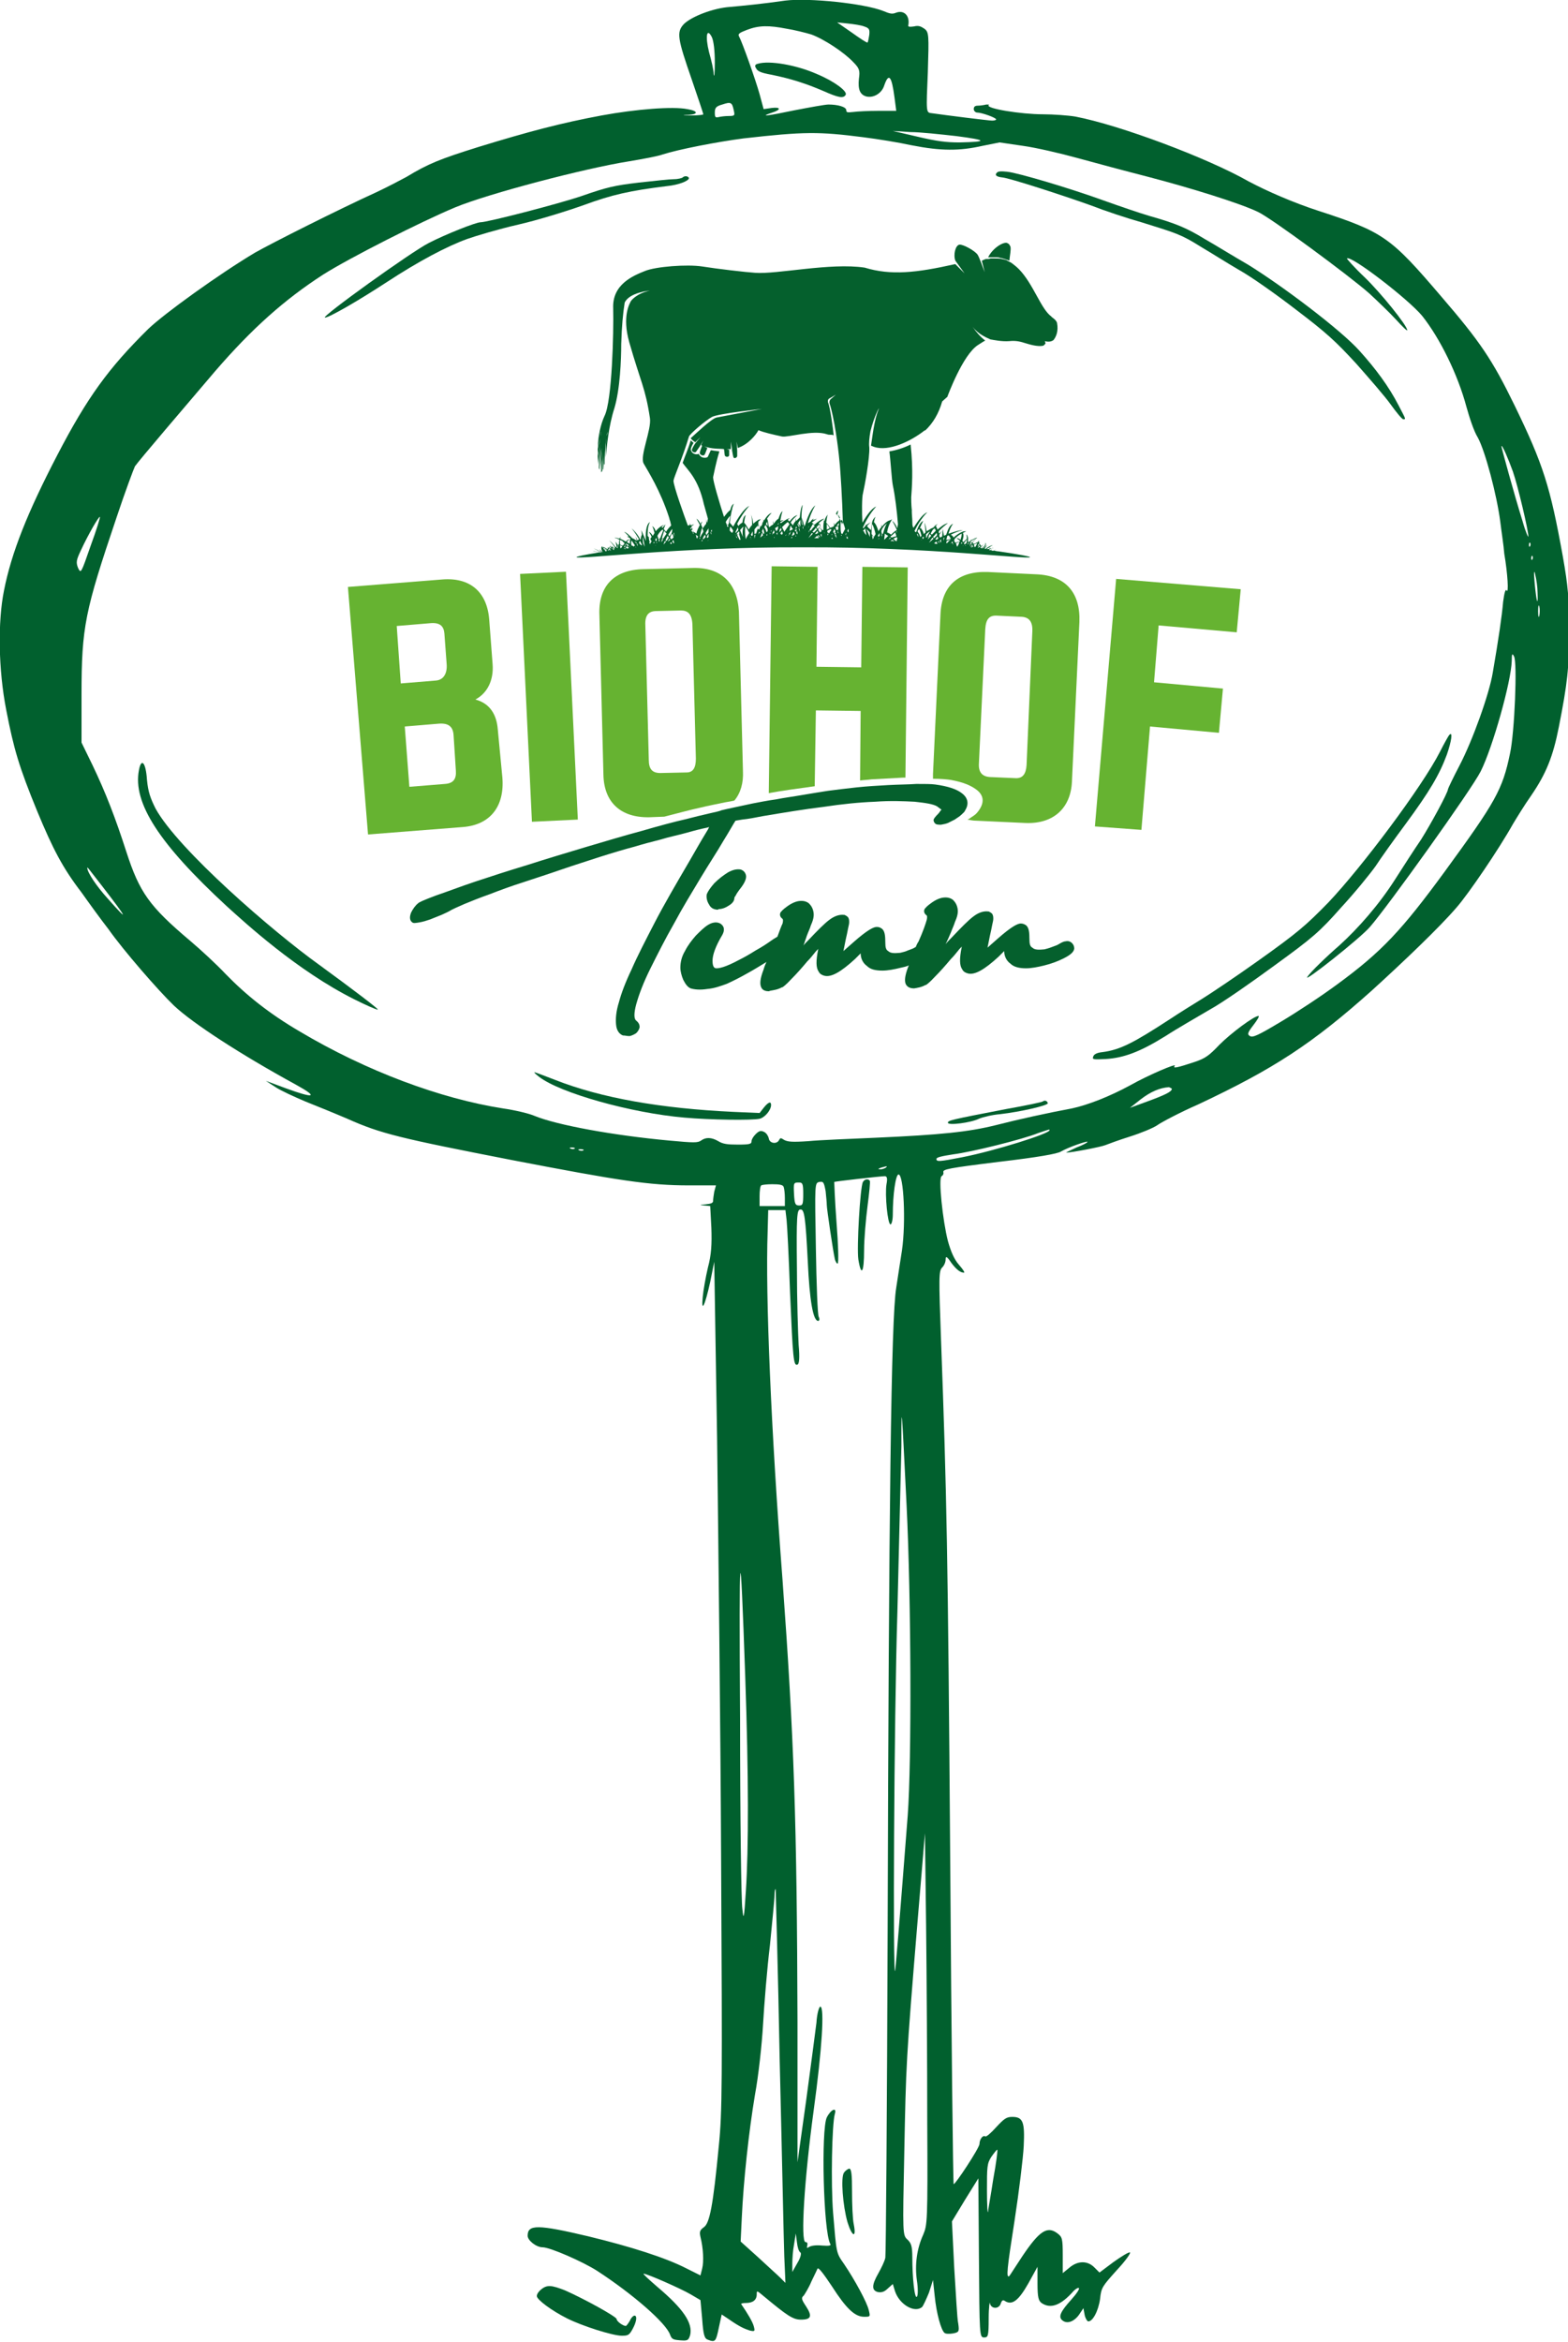
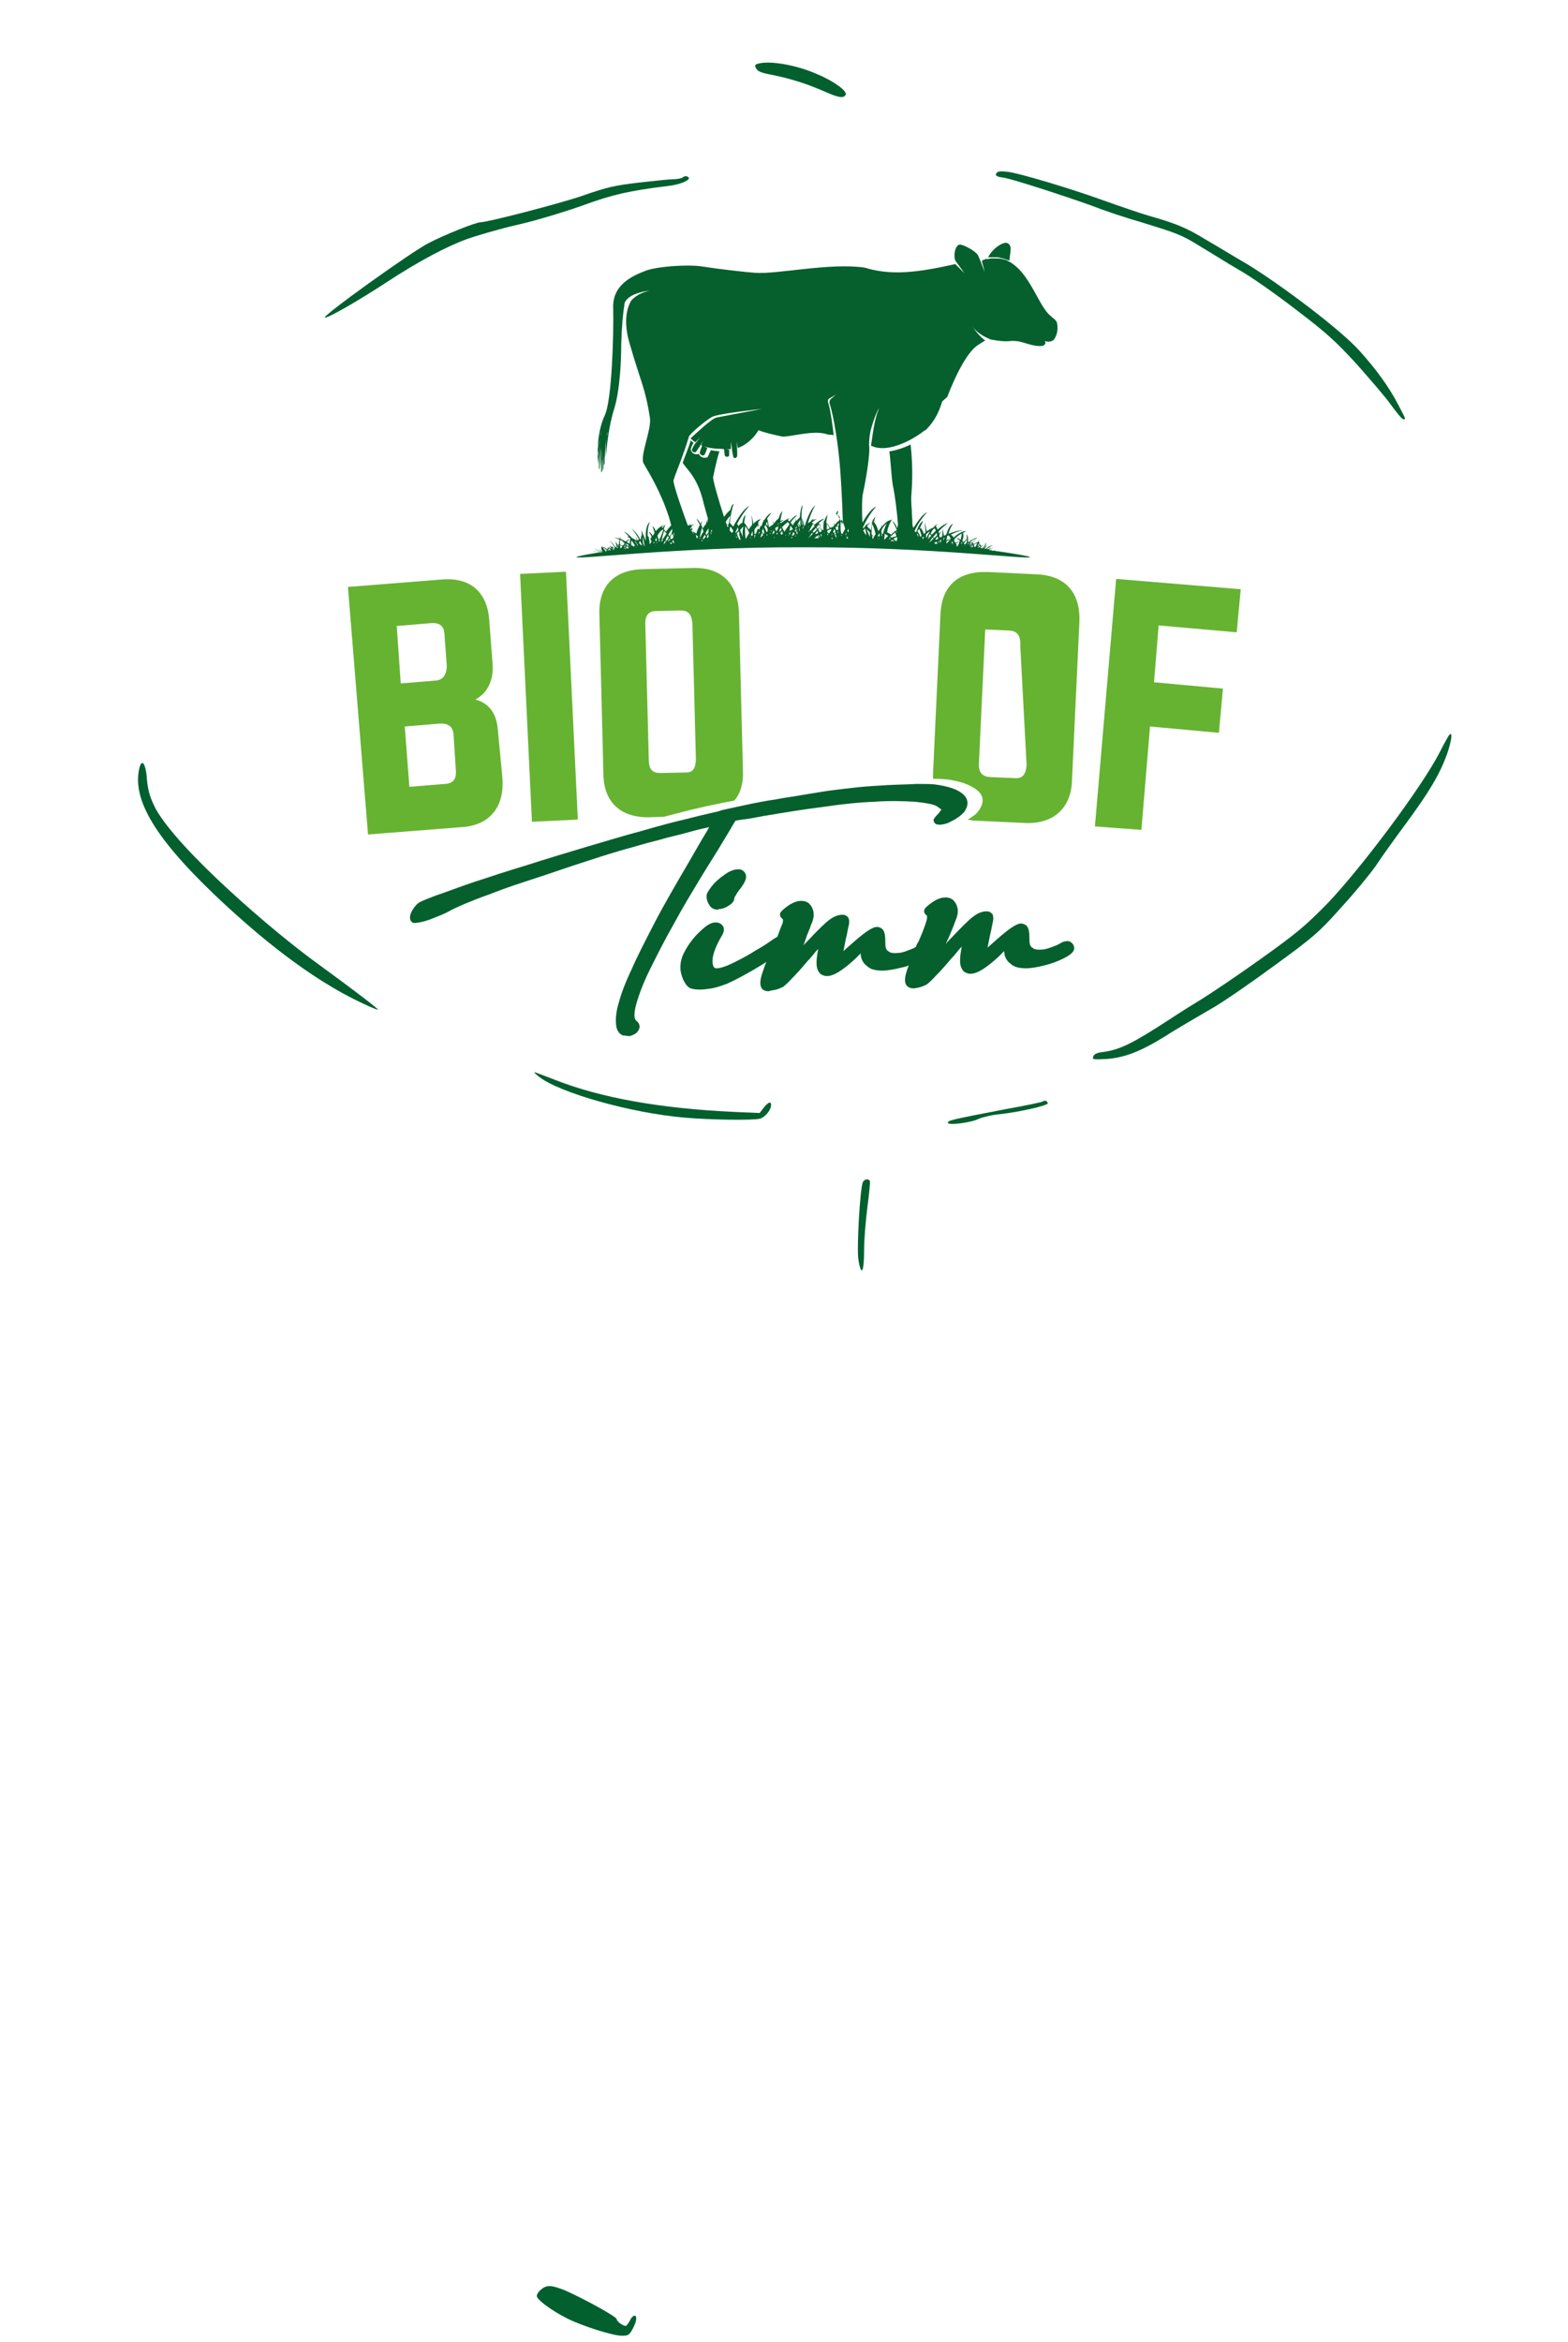
<svg xmlns="http://www.w3.org/2000/svg" version="1.1" id="Ebene_1" x="0px" y="0px" viewBox="0 0 273.1 407.8" style="enable-background:new 0 0 273.1 407.8;" xml:space="preserve">
  <style type="text/css">
	.st0{fill-rule:evenodd;clip-rule:evenodd;fill:#01602E;}
	.st1{fill:#66B331;}
	.st2{fill:#05602D;}
</style>
  <g>
    <g>
      <g>
-         <path class="st0" d="M136.8,0.1c-4.2,0.6-7.4,0.9-9.6,1.1c-3,0.2-6.8,1.7-8.1,3c-1.3,1.4-1.1,2.5,1.4,9.7c1.1,3.2,2,5.9,2,6     c0,0.1-0.9,0.2-2,0.2c-1.8,0-1.8-0.1-0.6-0.1c1.8-0.1,1.7-0.7-0.2-1c-2.5-0.5-8.9,0-14.9,1.1c-7,1.3-12.7,2.8-21.5,5.5     c-6.7,2.1-8.7,2.9-12.5,5.2c-1.1,0.6-3.4,1.8-5.1,2.6c-7,3.2-18.3,8.9-21.3,10.6c-6.2,3.7-15.8,10.6-18.6,13.3     c-6.9,6.8-10.6,11.9-15.8,21.9c-5.2,10-8,17-9.3,23.6c-1.1,5.4-1,13.8,0.4,20.9c1.3,6.7,2.2,9.8,5.4,17.6     c2.7,6.5,4.4,9.8,7.7,14.1c1.2,1.7,3.3,4.6,4.7,6.4c2.6,3.7,8.7,10.7,11.4,13.3c3.3,3.1,11.6,8.5,21.3,13.8     c4,2.2,3.1,2.4-1.8,0.6l-3.5-1.3l1.7,1.1c0.9,0.6,3.3,1.7,5.2,2.5c2,0.8,5.2,2.1,7.3,3c5.8,2.6,9.2,3.4,28.7,7.2     c18.7,3.6,23.9,4.4,30.8,4.4h4.7l-0.3,1.1c-0.1,0.6-0.2,1.3-0.2,1.6c0,0.4-0.4,0.5-1.3,0.6c-1.1,0.1-1.2,0.1-0.2,0.2l1,0.1     l0.2,3.8c0.1,2.8,0,4.7-0.6,6.9c-0.4,1.7-0.8,4-0.9,5.1c-0.3,3,0.4,1.5,1.3-2.6l0.7-3.5l0.5,30.9c0.2,17,0.6,50.2,0.7,73.7     c0.2,38.1,0.2,43.5-0.4,49.3c-1,10.5-1.6,13.5-2.6,14.2c-0.7,0.5-0.8,0.8-0.6,1.7c0.5,2,0.6,4.3,0.3,5.5l-0.3,1.2l-2.4-1.2     c-3.7-1.9-9.7-3.8-17.1-5.6c-8.9-2.1-10.6-2.1-10.6-0.1c0,0.8,1.5,2,2.6,2c1.3,0,7,2.5,9.5,4.1c6.3,4.1,12,9.1,12.7,11.1     c0.3,0.8,0.5,0.9,1.8,1c1.3,0.1,1.4,0,1.7-0.9c0.5-2.1-1.2-4.6-5.7-8.4c-1.5-1.3-2.6-2.3-2.4-2.3c0.6,0,6.5,2.6,8.2,3.6l1.7,1     l0.3,3.3c0.2,2.8,0.4,3.4,1,3.6c1.3,0.5,1.4,0.3,1.9-2.1l0.5-2.3l1.2,0.8c2,1.4,2.8,1.7,3.7,2c0.9,0.2,0.9,0.1,0.7-0.7     c-0.2-0.8-1.1-2.3-2.2-3.9c-0.1-0.1,0.3-0.2,0.8-0.2c1.2,0,1.9-0.5,1.9-1.5c0-0.7,0-0.7,1.2,0.3c4.1,3.4,5.1,4.1,6.5,4.1     c1.8,0,2-0.6,0.9-2.3c-0.8-1.2-0.9-1.5-0.4-1.9c0.2-0.3,0.9-1.4,1.3-2.4c0.5-1,1-2.1,1.1-2.3c0.2-0.2,1.1,1,2.5,3.1     c2.5,3.9,4,5.3,5.6,5.3c1.1,0,1.1,0,0.8-1.2c-0.3-1.3-2.4-5.2-4.3-8c-1.4-2-1.3-1.8-1.9-8.9c-0.4-5.1-0.2-15.4,0.3-17.2     c0.4-1.3-0.7-0.8-1.4,0.6c-1,2.1-0.6,19.8,0.6,22c0.2,0.3-0.1,0.4-1.4,0.3c-1-0.1-1.8,0-2.2,0.2c-0.5,0.3-0.5,0.3-0.4-0.2     c0.1-0.4,0-0.6-0.3-0.6c-0.9,0-0.2-11,1.4-22.8c1.5-10.9,1.9-18,1.2-18.2c-0.2-0.1-0.6,1.1-0.7,2.8c-0.2,1.6-1,7.7-1.8,13.6     l-1.5,10.7l0-24.4c-0.1-34.9-0.6-49.5-2.6-76.9c-2-26.1-3-49.7-2.6-60.7l0.1-3.8h1.5h1.5l0.2,1.7c0.1,0.9,0.4,6.6,0.6,12.6     c0.5,11.6,0.6,12.9,1.3,12.6c0.3-0.1,0.4-1.2,0.2-3.4c-0.1-1.8-0.3-7.8-0.3-13.4c-0.1-9.1,0-10.2,0.6-10.2     c0.7-0.1,0.9,1.3,1.3,9.2c0.3,6.5,0.9,10.2,1.8,10.2c0.2,0,0.3-0.3,0.1-0.7c-0.2-0.3-0.4-5.7-0.5-12c-0.2-11.3-0.2-11.3,0.6-11.5     c0.7-0.1,0.8,0,1.1,1.6c0.1,1,0.2,2,0.2,2.4c0,0.7,1.1,8.1,1.4,9.4c0.1,0.5,0.4,0.9,0.5,0.8c0.2-0.1,0.1-3.3-0.2-7.1     c-0.3-3.9-0.4-7.1-0.4-7.1c0.2-0.1,8.1-1,8.8-1c0.4,0,0.5,0.4,0.3,1.4c-0.3,1.8,0.2,7,0.7,7c0.2,0,0.4-0.8,0.4-1.7     c0-3.5,0.5-7,1-7c0.9,0,1.3,8.3,0.6,13.2c-0.2,1.4-0.7,4.4-1,6.5c-0.9,5.3-1.3,39.3-1.5,112.2c-0.1,30.6-0.3,56.2-0.4,56.7     c-0.1,0.6-0.7,1.8-1.2,2.7c-1.2,2.1-1.2,3-0.1,3.3c0.6,0.1,1.1,0,1.7-0.6l0.9-0.8l0.4,1.3c0.8,2.3,3.4,3.8,4.7,2.7     c0.2-0.2,0.7-1.3,1.2-2.5l0.7-2.2l0.3,2.8c0.3,3,1.1,5.9,1.7,6.4c0.2,0.2,0.9,0.2,1.5,0.1c1-0.2,1.1-0.3,0.9-1.7     c-0.2-0.8-0.4-5.2-0.7-9.7l-0.4-8.1l2.3-3.8l2.3-3.7l0.1,13.8c0.1,13.6,0.1,13.9,0.9,13.9c0.7,0,0.8-0.2,0.8-3.4     c0-1.9,0.2-3,0.2-2.6c0.2,1.1,1.6,1.1,1.9,0.1c0.2-0.6,0.4-0.7,0.8-0.4c1.2,0.7,2.3-0.1,4-3.1l1.6-2.9v2.9c0,2.5,0.2,3,0.7,3.4     c1.6,1.1,3.4,0.4,5.6-2.1c0.4-0.4,0.8-0.6,0.9-0.5c0.2,0.1-0.4,1-1.3,2c-1.9,2.1-2.3,3-1.6,3.6c0.8,0.7,2,0.3,2.9-0.9l0.8-1.2     l0.2,1.1c0.1,0.6,0.4,1.1,0.6,1.2c0.8,0.1,1.8-1.8,2.1-3.9c0.2-2,0.4-2.2,2.9-5c1.5-1.6,2.5-3,2.3-3.1c-0.2-0.1-1.5,0.7-2.9,1.7     l-2.4,1.8l-0.9-0.9c-1.2-1.2-2.9-1.2-4.4,0.1l-1.1,0.9v-3.1c0-2.9-0.1-3.2-0.9-3.8c-1.8-1.4-3.2-0.4-6.1,3.9     c-1.2,1.8-2.2,3.4-2.3,3.5c-0.6,0.5-0.4-1.3,0.9-9.6c0.8-5.2,1.5-11,1.6-13c0.2-4.2-0.1-5.1-2-5.1c-1,0-1.4,0.3-2.8,1.8     c-0.9,1-1.7,1.7-1.9,1.6c-0.4-0.3-1,0.5-1,1.3c0,0.7-4.3,7.2-4.5,7c-0.1-0.1-0.4-25.4-0.6-56.3c-0.4-53.7-0.6-63.6-1.6-90.7     c-0.4-10.9-0.4-12,0.2-12.6c0.4-0.4,0.6-1,0.6-1.4c0-0.6,0.2-0.6,1,0.6c0.9,1.2,1.6,1.7,2.2,1.7c0.2,0-0.2-0.6-0.9-1.4     c-0.8-0.9-1.4-2.3-1.9-4.1c-0.9-3.5-1.7-11-1.1-11.3c0.2-0.1,0.4-0.4,0.3-0.7c-0.1-0.5,0.8-0.7,9.7-1.8     c6.8-0.8,10.2-1.4,10.8-1.8c1.4-0.8,4.4-1.8,4.6-1.7c0.1,0.1-0.8,0.6-1.9,1c-1.1,0.5-1.9,0.9-1.8,0.9c0.9,0,6.1-1,6.8-1.3     c0.5-0.2,2.4-0.9,4.3-1.5c1.9-0.6,4.1-1.5,4.8-2c0.7-0.5,3.9-2.2,7.1-3.6c13.2-6.2,19.9-10.6,30.2-19.8c5.5-5,11.8-11,14.8-14.5     c2.1-2.4,7.4-10.2,9.8-14.5c0.6-1,2-3.3,3.2-5c2.6-3.8,3.8-6.8,4.8-11.9c1.5-7.6,1.8-10.3,1.8-16.9c0-5.5-0.2-7.7-1.1-12.8     c-2.2-12.2-3.4-16-8.4-26.3c-3.9-8-6-11.1-12.8-19c-8.8-10.3-10-11.2-21.4-14.9c-4.3-1.4-8.9-3.4-12.1-5.1     c-7.2-4.1-22.4-9.8-30.2-11.3c-1.2-0.2-3.8-0.4-5.7-0.4c-3.7,0-10-1-9.4-1.6c0.2-0.1,0-0.1-0.4-0.1c-0.4,0.1-1.1,0.2-1.5,0.2     c-0.5,0-0.7,0.2-0.7,0.6c0,0.3,0.3,0.6,0.6,0.6c0.8,0,3.3,0.9,3.3,1.2c0,0.1-0.3,0.2-0.7,0.2c-0.6,0-7.8-0.9-10.6-1.3     c-0.9-0.1-0.9-0.2-0.6-7.1c0.2-6.5,0.2-7-0.6-7.6c-0.6-0.4-1-0.6-1.8-0.4c-0.7,0.1-1.1,0.1-1-0.2c0.3-1.6-0.7-2.7-2.1-2.2     c-0.7,0.3-1.1,0.2-2.3-0.3C150.5,0.6,140.9-0.4,136.8,0.1z M150.5,4.6c0.9,0.3,1,0.5,0.9,1.5c-0.1,0.6-0.2,1.2-0.3,1.3     c-0.1,0.1-1.3-0.7-2.7-1.7l-2.6-1.8l1.9,0.2C148.7,4.2,150,4.4,150.5,4.6z M137,5c1.3,0.2,3.3,0.7,4.3,1c2.2,0.8,5.7,3.1,7.3,4.8     c1.1,1.1,1.2,1.5,1,2.9c-0.2,1.9,0.2,2.8,1.3,3.1c1.3,0.3,2.7-0.6,3.1-1.9c0.8-2.3,1.3-1.7,1.8,2.1l0.3,2.3H153     c-1.7,0-3.7,0.1-4.4,0.2c-1,0.1-1.2,0.1-1.2-0.3c0-0.6-1.5-1-3.1-1c-0.6,0-3.3,0.5-5.9,1c-4.8,1-6.3,1.2-3.9,0.4     c1.6-0.5,1.5-1-0.1-0.8L133,19l-0.7-2.6c-0.7-2.5-3-9-3.6-10.1c-0.2-0.4,0.1-0.6,1.4-1.1C132.2,4.4,133.9,4.4,137,5z M124.5,10.9     c0,1.8-0.1,2.8-0.2,2c0-0.7-0.4-2.4-0.8-3.8c-0.7-2.8-0.4-4.4,0.5-2.6C124.3,7.2,124.5,8.8,124.5,10.9z M127.8,19.2     c0.2,0.9,0.2,1-0.9,1c-0.6,0-1.4,0.1-1.8,0.2c-0.5,0.1-0.6,0-0.6-0.8c0-0.8,0.2-1.1,1.3-1.4C127.3,17.7,127.5,17.8,127.8,19.2z      M166.6,23.7c5.4,0.7,5.5,1,0.5,1.1c-2.3,0-3.9-0.2-7.3-1l-4.3-1l3.1,0.2C160.3,23,163.9,23.4,166.6,23.7z M150.4,23.9     c2.4,0.3,6.1,0.9,8.4,1.4c5.1,1,8.3,1,12.3,0.1l3-0.6l4.1,0.6c2.2,0.3,6.5,1.3,9.4,2.1c2.9,0.8,8.5,2.3,12.4,3.3     c7.3,1.9,16,4.6,19.1,6.1c2.2,1,15.9,11.1,19.4,14.2c1.4,1.3,3.5,3.3,4.6,4.5c1.1,1.2,2,2.1,2,1.9c0-0.8-4.6-6.5-7.4-9.2     c-1.8-1.7-3.2-3.3-3.1-3.3c0.7-0.6,10.7,7.1,13.1,10c3.1,3.9,6.2,10.2,7.7,15.8c0.5,1.8,1.3,4.3,2,5.4c1.3,2.4,3.3,10,3.9,14.6     c0.2,1.7,0.6,4.2,0.7,5.6c0.6,3.5,0.8,7.1,0.4,6.4c-0.2-0.3-0.4,0.5-0.6,2c-0.2,2.4-0.8,6.5-1.8,12.3c-0.6,3.7-3.5,11.8-5.8,16.2     c-1.1,2.1-2,4-2,4.1c0,0.6-3,6.1-4.7,8.8c-1.1,1.6-3.1,4.7-4.5,6.9c-2.8,4.4-6.4,8.5-9.7,11.5c-2.2,1.9-5.1,4.7-5.6,5.5     c-0.8,1.2,9.3-6.8,10.9-8.7c3-3.4,17.7-23.9,19.3-27.1c2.1-4.2,5.3-15.6,5.4-19.2c0-1.3,0.1-1.4,0.4-0.8c0.6,1,0.1,13.3-0.7,16.9     c-1.3,6.3-2.5,8.4-11.4,20.6c-7.4,10.1-10.9,13.9-18.7,19.6c-2.7,2-7.1,4.9-9.8,6.5c-4,2.4-4.9,2.8-5.4,2.5     c-0.5-0.3-0.4-0.6,0.6-1.9c0.7-0.9,1.1-1.6,0.9-1.6c-0.8,0-4.8,3-6.8,5c-1.8,1.9-2.5,2.4-4.3,3c-3,1-3.9,1.2-3.5,0.7     c0.5-0.6-4.8,1.7-7.8,3.4c-3.5,1.9-7.3,3.4-10.1,4c-4.3,0.8-9.3,1.9-13.2,2.9c-4.8,1.2-9.7,1.7-20.9,2.2     c-4.5,0.2-9.8,0.4-11.8,0.6c-2.9,0.2-3.6,0.1-4.2-0.2c-0.6-0.4-0.7-0.4-0.9,0c-0.4,0.8-1.7,0.6-1.8-0.3c-0.1-0.4-0.4-0.9-0.8-1.1     c-0.6-0.3-0.9-0.2-1.5,0.4c-0.4,0.4-0.7,0.9-0.7,1.2c0,0.5-0.3,0.6-2.4,0.6c-1.8,0-2.6-0.1-3.4-0.6c-1.2-0.7-2.2-0.7-3-0.1     c-0.6,0.4-1.2,0.4-5.5,0c-9.8-0.9-19.6-2.7-23.5-4.3c-0.9-0.4-3.4-1-5.5-1.3c-10.9-1.7-23.8-6.5-35.4-13.4     c-5.3-3.1-9.3-6.3-12.9-10c-1.5-1.6-4.3-4.2-6.2-5.8c-7.1-6-8.8-8.4-11.1-15.5c-1.9-5.9-3.6-10.3-5.9-15.1l-1.9-3.9V121     c0-11.9,0.6-14.6,6.1-30.9c1.5-4.5,3-8.5,3.2-8.9c0.6-0.9,8.8-10.5,14-16.6c6.4-7.4,12-12.4,18.8-16.8c4.6-2.9,17-9.2,23-11.7     c5.8-2.4,22.6-6.8,30.2-8c2.4-0.4,5.1-0.9,5.9-1.2c2.8-0.9,9.5-2.2,14.1-2.8C140.1,22.9,142.6,22.9,150.4,23.9L150.4,23.9z      M263.5,82.1c0.9,2.6,2.7,10.3,2.7,11.3c0,0.3-0.5-0.8-1-2.6c-1.5-4.8-3.7-12.9-3.7-13.1C261.6,77.3,262.7,79.9,263.5,82.1z      M15.8,95c-1.7,4.9-1.7,4.9-2.2,3.9c-0.4-1-0.3-1.4,0.5-3.1c1.3-2.8,3.1-5.9,3.3-5.8C17.5,90,16.8,92.3,15.8,95z M266.5,95.1     c-0.1,0.2-0.2,0.1-0.2-0.2c0-0.3,0.1-0.5,0.2-0.4C266.6,94.7,266.6,94.9,266.5,95.1z M266.9,97.4c-0.1,0.2-0.2,0.1-0.2-0.2     c0-0.3,0.1-0.5,0.2-0.4C267,97,267,97.2,266.9,97.4z M267.8,103.2c0.1,2.6-0.2,1.6-0.5-1.6c-0.2-2.1-0.1-2.5,0.1-1.5     C267.6,100.9,267.8,102.3,267.8,103.2L267.8,103.2z M268.1,107.2c-0.1,0.5-0.2,0.1-0.2-0.8c0-0.9,0.1-1.2,0.2-0.8     C268.2,106,268.2,106.7,268.1,107.2z M17.8,154.3c4.4,5.7,4.8,6.5,1,2.2c-2-2.2-3.6-4.6-3.6-5.4     C15.2,150.9,15.3,151.1,17.8,154.3z M204.1,189.6c0,0.5-1.3,1.1-4.3,2.2l-3,1.1l1.9-1.5c1.7-1.3,3.3-2,4.9-2.1     C203.8,189.4,204.1,189.5,204.1,189.6z M182.8,196.8c0,0.6-9.6,3.6-15.2,4.7c-4.1,0.8-4.5,0.8-4.5,0.3c0-0.3,1-0.5,2.9-0.8     c3.2-0.4,12.1-2.6,14.8-3.7C182.9,196.6,182.8,196.6,182.8,196.8z M100.1,200c-0.1,0.1-0.5,0.1-0.7,0c-0.3-0.1-0.2-0.2,0.2-0.2     C100,199.8,100.2,199.9,100.1,200z M101.6,200.3c-0.1,0.1-0.5,0.1-0.7,0c-0.3-0.1-0.2-0.2,0.2-0.2     C101.5,200.1,101.8,200.2,101.6,200.3z M154.3,203.3c-0.1,0.1-0.6,0.3-0.9,0.3c-0.6,0-0.5-0.1,0.1-0.3     C154.6,203,154.6,203,154.3,203.3z M139.9,207.9c0,1.8-0.1,2-0.7,2c-0.7,0-0.8-0.3-0.9-1.9c-0.1-2.1-0.1-2.1,0.9-2.1     C139.8,205.9,139.9,206.2,139.9,207.9z M136.5,206.7c0.1,0.3,0.2,1.1,0.2,1.9v1.4h-2.2h-2.2v-1.7c0-0.9,0.1-1.8,0.3-1.9     c0.1-0.1,1-0.2,1.9-0.2C135.8,206.2,136.4,206.3,136.5,206.7z M157.9,262.1c0.8,16.3,0.9,44.5,0.2,54     c-1.4,18.1-2.1,26.7-2.2,27.1c-0.4,1.2-0.2-43.4,0.4-62.5c0.3-12.1,0.6-25.1,0.7-28.9C157,244,157,243.8,157.9,262.1L157.9,262.1     z M129.8,292c0.6,17.2,0.6,29.9,0.1,37.4c-0.3,4.8-0.4,5-0.6,3c-0.2-1.2-0.4-16.1-0.4-33.1C128.7,267.4,128.9,266.2,129.8,292     L129.8,292z M161.5,369.4c0.1,17.6,0,18-0.7,19.7c-1.1,2.4-1.5,5.2-1.1,8c0.2,1.3,0.2,2.6,0,2.8c-0.4,0.5-0.8-3.3-0.8-6.8     c0-2-0.2-2.5-0.8-3.1c-0.9-0.8-0.9-0.8-0.6-15.2c0.3-15.3,0.3-15.9,2.3-40.1l1.3-15.5l0.2,16.1     C161.4,344.2,161.5,359.5,161.5,369.4z M135.8,358.8c0.4,16.2,0.7,31.5,0.8,34.1l0.2,4.6l-0.9-0.9c-0.5-0.5-2.3-2.1-3.9-3.6     l-3-2.7l0.2-4.2c0.3-6.4,1.2-14.8,2.3-21.4c0.6-3.2,1.2-8.7,1.4-12.2c0.2-3.5,0.7-9.7,1.2-13.8c0.4-4.1,0.8-8,0.8-8.7     c0-0.7,0.1-1.2,0.2-1C135.1,329.2,135.5,342.6,135.8,358.8z M173,379.4c-0.4,2.7-0.9,5.3-0.9,5.7c-0.1,0.5-0.2-1.2-0.2-3.7     c0-4.1,0-4.7,0.8-5.9c0.5-0.7,0.9-1.2,1-1.2C173.8,374.4,173.5,376.7,173,379.4z M139.4,392.2c0.2,0.1,0.1,0.8-0.5,1.8l-0.9,1.6     l0-1.5c0-0.8,0.1-2.3,0.3-3.3l0.3-1.9l0.2,1.5C138.9,391.3,139.1,392,139.4,392.2z" />
        <path class="st0" d="M132,11.1c-0.5,0.1-0.6,0.4-0.3,0.8c0.2,0.5,0.9,0.8,2.6,1.1c3.5,0.7,6.2,1.6,9,2.8c2.7,1.2,3.6,1.4,4,0.7     c0.3-0.6-1.9-2.3-5-3.6C138.7,11.3,134,10.5,132,11.1z" />
        <path class="st0" d="M173.6,30.1c-0.4,0.4,0,0.7,1,0.8c1.2,0.1,10.5,3.1,15.5,4.9c2.3,0.9,6.2,2.2,8.7,2.9     c6.1,1.9,6.9,2.1,10.4,4.3c1.7,1,4.7,2.9,6.6,4c2,1.1,6.4,4.2,9.9,6.9c5.4,4.1,6.9,5.5,10.5,9.4c2.3,2.6,5,5.7,6,7.1     c1,1.4,2,2.6,2.2,2.6c0.5,0,0.5,0.1-0.8-2.4c-1.7-3.3-4-6.4-6.8-9.5c-3.2-3.6-13.4-11.3-19.4-15c-2.6-1.5-6-3.6-7.6-4.5     c-3.1-1.9-5-2.7-9.6-4c-1.7-0.5-5.2-1.7-8-2.7c-5.5-2-14.8-4.8-16.8-5C174.4,29.8,173.8,29.8,173.6,30.1z" />
        <path class="st0" d="M118.9,30.9c-0.1,0.1-0.8,0.3-1.5,0.3c-0.7,0-3.5,0.3-6.2,0.6c-4.2,0.5-5.5,0.8-9.8,2.3     c-4.1,1.4-16.5,4.6-17.7,4.6c-0.8,0-6.1,2.1-9,3.6c-3,1.5-19,13-18.1,13c0.7,0,5.6-2.8,10.8-6.2c5.5-3.6,10.4-6.2,14-7.5     c1.4-0.5,5.4-1.7,8.9-2.5c3.5-0.8,8.6-2.4,11.4-3.4c4.9-1.8,8-2.5,14.5-3.3c2-0.2,3.8-0.9,3.8-1.4     C119.8,30.6,119.2,30.6,118.9,30.9z" />
        <path class="st0" d="M252.4,128c-0.1,0.1-0.9,1.5-1.6,2.9c-3.1,6.1-13.7,20.2-19.4,26.2c-3.9,4-5.4,5.3-12,10     c-4.2,3-8.7,6-10,6.8c-1.3,0.8-3.9,2.4-5.7,3.6c-6.3,4.1-8.6,5.3-11.7,5.7c-1,0.1-1.5,0.4-1.6,0.8c-0.2,0.5,0.1,0.5,2.2,0.4     c3.1-0.2,5.9-1.2,10.4-4c2-1.3,5.5-3.3,7.7-4.6c2.2-1.2,7.2-4.7,11.3-7.7c6.6-4.8,7.8-5.8,11.6-10.1c2.4-2.6,5-5.8,6-7.2     c0.9-1.4,3.2-4.6,5.2-7.3c4.2-5.7,5.9-8.6,7.2-12.1C252.8,129.1,253.1,127.2,252.4,128z" />
        <g>
          <path class="st0" d="M24.2,134.1c-1.1,5.7,3.5,12.8,15.3,23.7c3.1,2.8,12.2,11.2,22.2,16.2c2,1,3.8,1.8,4.1,1.8      c0.3,0-4.3-3.5-10.2-7.8c-8.1-5.8-24.6-20.1-28.5-27.2c-0.9-1.8-1.3-2.9-1.5-5C25.4,132.7,24.6,131.9,24.2,134.1z" />
        </g>
        <path class="st0" d="M93.9,187.5c3.6,2.8,16,6.3,25.3,7.1c4.4,0.4,11.8,0.5,13.1,0.2c0.9-0.2,2-1.5,2-2.4c0-0.7-0.5-0.5-1.3,0.5     l-0.7,0.9l-4.6-0.2c-12.6-0.6-23-2.4-31.1-5.6c-1.8-0.7-3.4-1.3-3.5-1.3C93,186.8,93.4,187.1,93.9,187.5z" />
        <path class="st0" d="M181.6,191.8c-0.1,0.1-2.9,0.7-6.3,1.3c-9.9,1.9-10.2,2-10.2,2.4c0,0.5,4,0,5.4-0.7c0.7-0.3,2.4-0.7,3.7-0.8     c3.5-0.4,8.3-1.5,8.3-1.9C182.4,191.7,182,191.5,181.6,191.8z" />
        <path class="st0" d="M150.3,205.8c-0.5,0.9-1.1,11.5-0.8,13.5c0.5,3.1,1,2.3,1-1.6c0-1.9,0.3-5.4,0.6-7.7     c0.3-2.3,0.5-4.3,0.4-4.4C151.2,205.2,150.6,205.3,150.3,205.8z" />
-         <path class="st0" d="M147,378.3c-0.6,0.8-0.2,5.8,0.6,8.6c0.8,2.6,1.6,2.9,1.1,0.4c-0.2-0.9-0.3-3.5-0.3-5.7c0-2.9-0.1-4-0.5-4     C147.6,377.7,147.2,378,147,378.3z" />
        <path class="st0" d="M94.3,398.6c-0.4,0.3-0.8,0.8-0.8,1.2c0,0.6,2.5,2.5,5.3,3.9c2.6,1.3,7.9,3,9.5,3c1.1,0,1.3-0.1,1.9-1.2     c0.7-1.3,0.8-2.3,0.3-2.3c-0.2,0-0.6,0.4-0.8,0.9c-0.3,0.5-0.6,0.9-0.7,0.9c-0.5,0-1.6-0.8-1.6-1.2c0-0.4-5.6-3.5-9-5     C96.1,397.9,95.3,397.8,94.3,398.6z" />
      </g>
    </g>
    <g>
      <g>
-         <path class="st1" d="M150,116.2l-7.8-0.1l0.2-17.4l-8-0.1l-0.5,39.5c1.1-0.2,2.3-0.4,3.7-0.6c1.4-0.2,2.8-0.4,4.3-0.6l0.2-13.2     l7.8,0.1l-0.1,12.1c0.7-0.1,1.3-0.1,2-0.2c1.9-0.1,3.7-0.2,5.5-0.3c0.1,0,0.2,0,0.4,0l0.4-36.6l-7.9-0.1L150,116.2z" />
        <path class="st1" d="M120.5,98.9l-8.4,0.2c-5.2,0.1-7.9,3-7.7,8l0.7,27.8c0.1,4.8,3,7.5,8,7.4l2.6-0.1c2.4-0.6,4.5-1.2,6.4-1.6     c1.2-0.3,2.8-0.6,4.2-0.9c0.6-0.1,1.2-0.2,1.6-0.3c1.1-1.3,1.6-3.1,1.5-5.1l-0.7-27.8C128.4,101.5,125.6,98.7,120.5,98.9z      M119.6,134.5l-4.6,0.1c-1.4,0-2-0.7-2-2.3l-0.6-23.4c-0.1-1.8,0.6-2.5,1.9-2.5l4.3-0.1c1.2,0,1.9,0.6,2,2.4l0.6,23.4     C121.2,133.7,120.7,134.5,119.6,134.5z" />
        <path class="st1" d="M86.7,127c-0.2-2.5-1.3-4.5-3.9-5.2c2.1-1.1,3.2-3.4,3-6.1l-0.6-7.9c-0.4-4.8-3.4-7.3-8.2-6.9l-16.4,1.3     l3.5,43.1l16.6-1.3c4.7-0.4,7.2-3.6,6.8-8.6L86.7,127z M69.1,109l6-0.5c1.6-0.1,2.2,0.6,2.3,1.8l0.4,5.4c0.1,1.5-0.5,2.7-1.9,2.8     l-6.1,0.5L69.1,109z M77.5,136.5l-6.2,0.5l-0.8-10.5l6-0.5c1.6-0.1,2.4,0.5,2.5,2l0.4,6.2C79.5,135.6,79,136.4,77.5,136.5z" />
-         <path class="st1" d="M180.5,100l-8.4-0.4c-5.2-0.2-8.1,2.4-8.3,7.4l-1.3,27.8c0,0.3,0,0.6,0,0.8c1.4,0,2.4,0.1,3.1,0.2     c2.2,0.4,3.6,1,4.6,1.8c1.1,0.9,1.2,2,0.5,3.2c-0.2,0.3-0.4,0.6-0.7,0.9c-0.3,0.3-0.7,0.5-1.1,0.8c-0.1,0.1-0.2,0.1-0.4,0.2     c0.5,0.1,1,0.2,1.5,0.2l8.6,0.4c5,0.2,7.9-2.7,8.1-7.2l1.3-27.8C188.2,103.2,185.6,100.2,180.5,100z M178.8,133.2     c-0.1,1.6-0.7,2.3-1.8,2.3l-4.6-0.2c-1.4-0.1-2-0.9-1.9-2.4l1.1-23.3c0.1-1.8,0.7-2.5,2.1-2.4l4.3,0.2c1.2,0.1,1.9,0.8,1.8,2.6     L178.8,133.2z" />
+         <path class="st1" d="M180.5,100l-8.4-0.4c-5.2-0.2-8.1,2.4-8.3,7.4l-1.3,27.8c0,0.3,0,0.6,0,0.8c1.4,0,2.4,0.1,3.1,0.2     c2.2,0.4,3.6,1,4.6,1.8c1.1,0.9,1.2,2,0.5,3.2c-0.2,0.3-0.4,0.6-0.7,0.9c-0.3,0.3-0.7,0.5-1.1,0.8c-0.1,0.1-0.2,0.1-0.4,0.2     c0.5,0.1,1,0.2,1.5,0.2l8.6,0.4c5,0.2,7.9-2.7,8.1-7.2l1.3-27.8C188.2,103.2,185.6,100.2,180.5,100z M178.8,133.2     c-0.1,1.6-0.7,2.3-1.8,2.3l-4.6-0.2c-1.4-0.1-2-0.9-1.9-2.4l1.1-23.3l4.3,0.2c1.2,0.1,1.9,0.8,1.8,2.6     L178.8,133.2z" />
        <rect x="91.6" y="99.7" transform="matrix(0.999 -4.782014e-02 4.782014e-02 0.999 -5.693 4.712)" class="st1" width="8" height="43.2" />
        <polygon class="st1" points="215.4,110.1 216.1,102.6 194.4,100.8 190.7,143.9 198.8,144.5 200.3,126.5 212.3,127.6 213,119.9      201,118.8 201.8,108.9    " />
      </g>
      <path class="st2" d="M109.5,180.4c-0.3,0-0.6-0.1-0.9-0.1l-0.1,0c-0.5-0.2-1.1-0.7-1.2-1.9c-0.1-1,0-2.3,0.5-3.9    c0.4-1.5,1.1-3.4,2.2-5.7c1-2.3,2.4-5,4-8.1c1.6-3.1,3.7-6.7,6.1-10.8c1.1-1.9,2-3.5,2.8-4.8c0.3-0.5,0.5-0.8,0.6-1.1    c-0.1,0-0.2,0.1-0.3,0.1c-1,0.2-2.2,0.5-3.6,0.9c-1.4,0.4-3,0.7-4.6,1.2c-1.6,0.4-3.1,0.8-4.4,1.2c-1.9,0.5-3.9,1.1-6.1,1.8    c-2.1,0.7-4.4,1.4-6.7,2.2c-2.3,0.8-4.5,1.5-6.6,2.2c-2.2,0.7-4.1,1.4-5.9,2.1c-1.7,0.6-3.2,1.2-4.4,1.7c-1.4,0.6-2,0.9-2.2,1    c-0.5,0.3-1.1,0.6-1.8,0.9c-0.7,0.3-1.3,0.5-2,0.8c-0.6,0.2-1.2,0.4-1.8,0.5c-0.6,0.1-1.1,0.2-1.3,0c-0.3-0.2-0.6-0.7-0.2-1.7    c0.3-0.6,0.7-1.2,1.2-1.6c0.2-0.2,0.8-0.5,3.2-1.4c1.8-0.6,4.1-1.5,6.8-2.4c2.7-0.9,5.8-1.9,9.1-2.9c3.4-1.1,6.8-2.1,10.1-3.1    c3.4-1,6.7-2,9.7-2.8c3.1-0.9,5.7-1.6,7.9-2.1c1.1-0.3,2.8-0.7,4.1-1c0.9-0.2,1.8-0.4,1.9-0.5c0.3-0.1,4.6-1,5.5-1.2    c1.1-0.2,2.5-0.5,4-0.7c1.5-0.3,3.1-0.5,4.8-0.8c1.7-0.3,3.1-0.5,4.3-0.7c1.5-0.2,3.2-0.4,5-0.6c1.9-0.2,3.7-0.3,5.5-0.4    c1.8-0.1,3.5-0.1,4.9-0.2c1.5,0,2.6,0,3.3,0.1c2.2,0.3,3.7,0.8,4.6,1.5c1.1,0.8,1.3,1.9,0.6,3c-0.1,0.3-0.4,0.5-0.7,0.8    c-0.3,0.3-0.7,0.5-1.1,0.8c-0.4,0.2-0.8,0.4-1.2,0.6c-0.5,0.2-0.8,0.2-1.2,0.3c-0.5,0-0.9,0-1.1-0.3c-0.1-0.1-0.2-0.3-0.2-0.5    c0-0.2,0.2-0.5,0.9-1.2c0.3-0.4,0.4-0.6,0.5-0.6c-0.1-0.1-0.3-0.2-0.8-0.6c-0.7-0.4-2-0.6-3.9-0.8c-1.9-0.1-4.2-0.2-6.9,0    c-2.7,0.1-5.7,0.4-9,0.9c-3.3,0.4-6.9,1-10.5,1.6c-1.5,0.3-2.6,0.5-3.6,0.6c-0.7,0.1-1.1,0.2-1.2,0.2c-0.4,0.6-1.1,1.9-2.1,3.5    c-1.1,1.9-2.5,4-4,6.5c-1.5,2.5-3.1,5.1-4.6,7.9c-1.6,2.8-2.9,5.4-4.1,7.8c-1.2,2.4-2,4.5-2.5,6.3c-0.4,1.5-0.4,2.5,0,2.8    c0.6,0.5,0.6,0.9,0.6,1.2c-0.1,0.4-0.3,0.7-0.6,1c-0.3,0.2-0.7,0.4-1.1,0.5l0,0C109.9,180.4,109.7,180.4,109.5,180.4z M164.3,143    L164.3,143L164.3,143z M164,142.4L164,142.4L164,142.4z M133.9,172.6c-1.1,0-1.3-0.6-1.4-0.9c-0.1-0.4-0.2-1.1,0.5-2.9    c0.1-0.4,0.3-0.9,0.5-1.3c-1,0.6-2.1,1.3-3.2,1.9c-1.4,0.8-2.6,1.4-3.7,1.9c-1.1,0.4-2.2,0.8-3.4,0.9l0,0    c-1.3,0.2-2.2,0.1-2.9-0.1c-0.5-0.2-0.9-0.7-1.3-1.5c-0.3-0.7-0.5-1.5-0.5-2.1c0-0.9,0.2-1.9,0.8-2.9c0.5-1,1.2-1.9,1.9-2.7    c0.8-0.8,1.5-1.5,2.2-1.9c1.2-0.7,2-0.3,2.3,0c0.2,0.2,0.7,0.7,0.1,1.8c-1.2,2-1.7,3.5-1.7,4.5c0,1.3,0.5,1.3,0.7,1.3    c0.4,0,1.4-0.1,4-1.5c0.8-0.4,1.7-0.9,2.8-1.6c1.1-0.6,2-1.2,2.7-1.7c0.4-0.3,0.8-0.5,1.1-0.7c0.4-1.1,0.7-1.9,0.9-2.3    c0.1-0.4,0.1-0.7,0-0.8c-0.7-0.5-0.4-1.1-0.3-1.2c0.1-0.1,0.3-0.4,1-0.9c0.8-0.6,1.5-0.9,2.1-1c0.7-0.1,1.3,0,1.8,0.4    c0.4,0.4,0.7,0.9,0.8,1.6c0.1,0.7-0.1,1.4-0.5,2.3c-0.1,0.4-0.4,1-0.7,1.8c-0.1,0.4-0.3,0.8-0.4,1.2c-0.1,0.2-0.1,0.4-0.2,0.5    c0.2-0.3,0.5-0.6,0.8-0.9c1.7-1.8,2.9-3,3.7-3.6c0.9-0.7,1.8-1,2.6-0.9l0.1,0c0.2,0.1,0.4,0.2,0.6,0.4c0.2,0.3,0.2,0.6,0.2,0.9    c0,0.3-0.1,0.6-0.2,1.1c-0.1,0.5-0.2,1.1-0.4,1.9l-0.4,2l1.7-1.5c2.6-2.3,3.6-2.7,4.1-2.7c0.4,0,0.6,0.1,0.9,0.3    c0.5,0.4,0.6,1.2,0.6,2.5c0,0.7,0.1,1.2,0.5,1.4c0.4,0.4,1.1,0.4,2.1,0.3c0.4-0.1,0.9-0.2,1.3-0.4c0.5-0.2,0.9-0.3,1.2-0.5    c0.1-0.1,0.2-0.1,0.2-0.1c0.1-0.3,0.3-0.7,0.5-1c0.8-1.8,1.2-3,1.4-3.7c0.1-0.4,0.1-0.7,0-0.8c-0.7-0.5-0.4-1.1-0.3-1.2    c0.1-0.1,0.3-0.4,1-0.9c0.8-0.6,1.5-0.9,2.1-1c0.7-0.1,1.3,0,1.8,0.4c0.4,0.4,0.7,0.9,0.8,1.6c0.1,0.7-0.1,1.4-0.5,2.3    c-0.1,0.4-0.4,1-0.7,1.8c-0.3,0.7-0.6,1.4-0.9,2c0.3-0.4,0.7-0.8,1.1-1.2c1.7-1.8,2.9-3,3.7-3.6c0.9-0.7,1.8-1,2.6-0.9l0.1,0    c0.2,0.1,0.4,0.2,0.6,0.4c0.2,0.3,0.2,0.6,0.2,0.9c0,0.3-0.1,0.6-0.2,1.1c-0.1,0.5-0.2,1.1-0.4,1.9l-0.4,2l1.7-1.5    c2.6-2.3,3.6-2.7,4.1-2.7c0.3,0,0.6,0.1,0.9,0.3c0.5,0.4,0.6,1.2,0.6,2.5c0,0.7,0.1,1.2,0.5,1.4c0.4,0.4,1.1,0.4,2.1,0.3    c0.4-0.1,0.8-0.2,1.3-0.4c0.5-0.2,0.9-0.3,1.2-0.5c0.5-0.3,0.9-0.5,1.2-0.5c0.4-0.1,0.8,0,1.1,0.3c0.4,0.4,0.4,0.8,0.4,1    c-0.1,0.6-0.7,1.1-1.9,1.7c-1,0.5-2.1,0.9-3.3,1.2c-1.2,0.3-2.3,0.5-3.2,0.5c-1.1,0-2.1-0.2-2.7-0.8c-0.7-0.5-1.1-1.3-1.1-2.2    l-1,1c-2.4,2.2-4.1,3.2-5.3,2.9c-0.4-0.1-0.8-0.3-1-0.7c-0.5-0.7-0.5-1.9-0.1-3.9c0-0.1,0-0.2,0.1-0.2c-0.2,0.3-0.5,0.5-0.7,0.8    c-0.4,0.5-0.8,1-1.3,1.5c-1,1.2-1.9,2.2-2.7,3c-1.1,1.2-1.5,1.4-1.6,1.5l-0.1,0c-0.7,0.4-1.4,0.5-2,0.6c-1.1,0-1.4-0.6-1.5-0.9    c-0.1-0.4-0.2-1.1,0.5-2.9c0-0.1,0.1-0.1,0.1-0.2c-0.5,0.2-0.9,0.3-1.4,0.4c-1.2,0.3-2.3,0.5-3.2,0.5c-1.2,0-2.1-0.2-2.7-0.8    c-0.7-0.5-1.1-1.3-1.1-2.2l-1,1c-2.4,2.2-4.1,3.2-5.3,2.9c-0.4-0.1-0.8-0.3-1-0.7c-0.5-0.7-0.5-1.9-0.1-3.9c0-0.1,0-0.2,0.1-0.2    c-0.2,0.3-0.5,0.5-0.7,0.8c-0.4,0.5-0.8,1-1.3,1.5c-1,1.2-1.9,2.2-2.7,3c-1.1,1.2-1.5,1.4-1.6,1.5l-0.1,0c-0.7,0.4-1.4,0.5-2,0.6    l0,0C133.9,172.6,133.9,172.6,133.9,172.6z M138.2,167.4L138.2,167.4L138.2,167.4z M138.1,162.5L138.1,162.5L138.1,162.5z     M162,158.1L162,158.1L162,158.1z M125.1,158.4c-1,0-1.4-0.5-1.6-0.9c-0.4-0.6-0.5-1.3-0.4-1.8c0.2-0.5,0.6-1.1,1.3-1.9    c0.8-0.8,1.6-1.4,2.4-1.9c0.9-0.5,1.6-0.6,2.2-0.5c0.6,0.2,0.8,0.6,0.9,0.9c0.2,0.6-0.2,1.5-1.1,2.6c-0.3,0.4-0.5,0.7-0.7,1.1    c-0.2,0.2-0.2,0.4-0.2,0.4c0,0.7-0.8,1.2-1,1.3c-0.6,0.4-1.2,0.6-1.8,0.6l0,0C125.1,158.4,125.1,158.4,125.1,158.4z M128,156.5    L128,156.5L128,156.5z M128,156.4L128,156.4L128,156.4z" />
      <g>
        <path class="st2" d="M173.3,44.8c0,0,0.1,0,0.1,0c0.2,0,0.6,0,0.8,0.1c0.1,0,0.5,0.1,0.8,0.2c0.2,0.1,0.4,0.1,0.8,0.3     c0.1-1,0.3-1.9,0.2-2.4c0-0.1-0.1-0.2-0.2-0.4c-0.1-0.2-0.3-0.2-0.4-0.3c-0.7-0.2-2.5,0.9-3.3,2.5c0.1,0,0.2,0,0.4,0     C172.8,44.8,173.1,44.8,173.3,44.8z" />
        <path class="st2" d="M184.1,56.2c-0.2-0.6-0.9-0.9-1-1.1c-1.8-1.3-3.1-5.6-5.6-8.2c-0.5-0.5-0.9-0.8-1.3-1.1     c-0.3-0.2-0.8-0.4-0.9-0.5c-0.3-0.1-0.7-0.2-0.8-0.2c-0.2-0.1-1.1-0.1-1.4-0.1l-0.6,0c-0.1,0.1-0.5,0.1-0.8,0.1     c-0.3,0.1-0.5,0.2-0.7,0.3c0.2,0.8,0.4,1.5,0.5,2c-0.3-0.8-0.9-2.5-1.2-3c-0.4-0.7-2.6-1.9-3.2-1.8c-0.7,0.1-1.1,1.8-0.7,2.8     l1.6,2.2l-1.6-1.6h-0.1c-6.7,1.5-11.1,2-15.7,0.6c-6-0.9-15.3,1.2-19.1,0.9c-1.6-0.1-6.7-0.7-9.2-1.1c-2.6-0.4-8.1,0-10,0.8     c-2,0.8-5.7,2.3-5.5,6.5c0.1,4.2-0.2,16.1-1.5,18.7c-0.7,1.5-1.1,3.5-1.2,5.4c0.1-0.5,0.2-1,0.3-1.5c-0.1,0.6-0.2,1.2-0.3,1.9     c0,0.2,0,0.5,0,0.7c0.2-0.8,0.3-1.8,0.5-2.6c-0.2,1-0.4,2.1-0.5,3.1c0,0.5,0.1,1.1,0.1,1.5c0.1-1,0.2-2.5,0.4-3.6     c-0.2,1.3-0.2,2.9-0.3,4.2c0,0.1,0.1,0.2,0.1,0.2c0.1-1,0.2-2.6,0.4-3.7c-0.1,1.2-0.2,2.7-0.3,4c0,0,0,0,0,0c0.1-1,0.3-2.7,0.4-4     c-0.2,1.3-0.2,2.8-0.3,4.1l0,0c0.1-0.9,0.3-2.9,0.4-4.3c-0.2,1.3-0.2,3-0.3,4.4c0.1,0,0.1-0.1,0.2-0.2c0-0.9,0.1-2.9,0.2-4.2     c-0.1,1.2-0.1,2.7-0.1,4c0.1-0.1,0.1-0.2,0.1-0.3c0.1-1,0.1-2.8,0.2-4.1c-0.1,1.1-0.1,2.4-0.1,3.6c0-0.1,0-0.1,0.1-0.2     c0-0.7,0.1-3,0.3-4.5c-0.1,1-0.1,2.2-0.1,3.3c0.2-1.9,0.5-5.4,1.5-8.5c1-3.3,1.2-8.5,1.2-11.2c0.1-3.2,0.3-5.3,0.6-7.2     c0.8-1.8,4.4-2.1,4.4-2.1c-2.4,0.5-3.3,1.8-3.3,1.8c-0.2,0.4-1.6,2.6-0.3,7.2c2,7,2.8,7.9,3.6,13.2c0.3,2-1.8,6.6-1.1,7.9     c0.8,1.4,2.9,4.7,4.4,9.3c0,0.1,0.1,0.2,0.1,0.4c0.1,0.2,0.2,0.6,0.3,1.1c-0.3,0.3-0.6,0.6-0.9,1.1c-0.1-0.2-0.3-0.3-0.4-0.5     c0.1-0.2,0.2-0.5,0.3-0.8c-0.2,0.2-0.3,0.4-0.5,0.6c-0.1-0.1-0.1-0.1-0.2-0.1c0.1-0.1,0.3-0.3,0.5-0.4c-0.5,0.1-1.1,0.6-1.5,1.1     c-0.1-0.4-0.3-0.7-0.6-0.9c0.2,0.4,0.3,0.8,0.4,1.2c-0.1,0.2-0.2,0.3-0.3,0.5c-0.2-0.3-0.4-0.6-0.7-0.7c0.2,0.3,0.4,0.6,0.5,0.9     c-0.1,0.1-0.2,0.2-0.2,0.4c-0.2-0.2-0.4-0.5-0.5-0.6c0-0.8,0-1.6,0.4-2.4c-0.7,0.4-0.8,2.1-0.7,3.3l-0.8-1.9l0.1,0.8     c-0.1,0.2-0.2,0.5-0.2,0.9c0,0-0.1-0.1-0.1-0.1c0,0,0,0,0.1,0c0,0-0.1,0-0.1,0c-0.4-0.8-1-1.5-1.5-1.9c0.6,0.7,1,1.4,1.3,1.9     c-0.1,0.1-0.2,0.1-0.3,0.2l-0.3-0.7l0.2,0.8c0,0,0,0,0,0c-0.2-0.2-0.5-0.4-0.8-0.5c-0.1-0.1-0.1-0.1-0.2-0.2c0-0.1,0-0.1,0.1-0.1     c0,0-0.1,0.1-0.1,0.1c-0.4-0.4-0.8-0.8-1.2-0.9c0.4,0.3,0.6,0.6,0.9,0.9c-0.1-0.1-0.2-0.1-0.4-0.1c0.2,0.1,0.3,0.2,0.5,0.3     c0,0,0.1,0.1,0.1,0.1c-0.1,0.2-0.1,0.6-0.1,0.9c-0.1-0.1-0.3-0.2-0.4-0.2l-0.1-0.2c0.1-0.1,0.3-0.3,0.5-0.4     c-0.3,0-0.5,0.2-0.7,0.4c-0.4-0.2-0.7-0.4-1-0.5c0-0.1,0.1-0.2,0.1-0.3c-0.1,0.1-0.2,0.2-0.2,0.3c-0.4-0.1-0.6-0.2-0.9-0.2     c0.3,0.1,0.6,0.2,0.9,0.4c-0.1,0.2-0.1,0.5-0.1,0.8c0,0,0,0,0,0c0,0,0,0,0,0l0,0c-0.1,0-0.1,0.1-0.2,0.1l-0.4-0.6l0.2,0.8     c-0.1,0.1-0.1,0.1-0.2,0.2c-0.3-0.5-0.7-0.9-1.1-1.2c0.5,0.5,0.8,0.9,1,1.3c0,0.1-0.1,0.1-0.1,0.2c-0.2-0.1-0.4-0.3-0.6-0.4l0,0     l0,0l0,0c-0.1-0.1-0.1-0.3,0-0.4c-0.1,0.1-0.1,0.2-0.1,0.3c-0.2-0.1-0.4-0.2-0.6-0.3c0.2,0.1,0.4,0.2,0.6,0.3c0,0,0,0.1,0,0.1     c-0.1,0.1-0.2,0.1-0.3,0.2l-0.2-0.1l0.1,0.2c-0.1,0.1-0.1,0.1-0.2,0.2c-0.3-0.2-0.5-0.3-0.8-0.4c0-0.1,0-0.1,0-0.2     c-0.2,0.1-0.2,0.4-0.1,0.6c-0.1,0-0.2,0-0.2,0c0.1,0,0.2,0,0.2,0.1c0.1,0.1,0.1,0.3,0.2,0.4l-0.7-0.6l0.5,0.6c0,0-0.1,0-0.1,0     c-0.4-0.3-0.9-0.6-1.3-0.7c0.5,0.2,0.9,0.5,1.2,0.7c-0.1,0-0.1,0-0.2,0c-0.4-0.1-0.9-0.3-1.2-0.3c0.4,0.1,0.8,0.2,1.1,0.3     c-2.5,0.4-3.9,0.7-3.9,0.8c0.1,0.5,17.7-1.8,39.5-1.7c21.8-0.1,39.5,2.2,39.5,1.7c0-0.1-2-0.5-5.5-1l0,0l0,0     c-0.3,0-0.5-0.1-0.8-0.1c0.2-0.1,0.4-0.2,0.6-0.2c-0.2,0-0.5,0.1-0.7,0.2c-0.1,0-0.2,0-0.4-0.1l0.2-0.2l-0.3,0.2     c-0.1,0-0.2,0-0.2,0c0-0.1,0.1-0.1,0.1-0.2c0.2-0.1,0.4-0.1,0.7-0.2c-0.2,0-0.4,0.1-0.6,0.1c0-0.1,0-0.2-0.1-0.3     c0.2-0.1,0.4-0.2,0.5-0.3c-0.4,0.1-0.9,0.4-1.3,0.7c0,0,0,0-0.1-0.1l0.5-0.6l-0.6,0.5l0,0c0-0.1,0.1-0.2,0.1-0.2     c0.1,0,0.2-0.1,0.4-0.1c-0.1,0-0.2,0-0.3,0.1c0.1-0.2,0.1-0.4,0.1-0.5h0h0c0-0.1-0.1-0.2-0.1-0.2c0,0.1,0,0.2,0,0.2     c-0.2,0.1-0.5,0.2-0.7,0.4c-0.1-0.1-0.1-0.1-0.1-0.2l0.2-0.2l-0.2,0.2c-0.1-0.1-0.2-0.2-0.3-0.2c0,0,0,0,0-0.1     c0.1,0,0.1,0,0.2-0.1c-0.1,0-0.1,0-0.2,0c0-0.1,0-0.1,0-0.2c0.1,0,0.1-0.1,0.2-0.1c-0.1,0-0.1,0-0.2,0.1c0-0.1-0.1-0.1-0.1-0.2     c0,0.1,0,0.2,0,0.2c-0.2,0.1-0.3,0.2-0.5,0.3c-0.1,0-0.2,0.1-0.3,0.1c-0.1-0.1-0.1-0.1-0.2-0.2c0.2-0.3,0.5-0.6,0.8-0.9     c0,0,0.1,0,0.1,0c0,0,0,0-0.1,0l0,0l0,0c-0.4,0.1-0.7,0.3-1.1,0.5l0.1-0.3l-0.2,0.4c-0.1,0.1-0.2,0.1-0.4,0.2c0-0.3,0-0.5,0-0.8     l0,0l0,0c-0.1-0.2-0.1-0.5-0.3-0.5c0.1,0.2,0.1,0.5,0.1,0.7l-0.6,0.6c-0.1-0.1-0.1-0.2-0.2-0.2c0.2-0.5,0.3-1.1,0.1-1.4     c0.2-0.1,0.4-0.2,0.6-0.3c-0.2,0-0.5,0-0.7,0.1l0,0l0,0c-0.5,0.2-1.1,0.6-1.5,1c-0.1-0.2-0.3-0.4-0.5-0.5     c0.6-0.3,1.3-0.6,2.1-0.8c-0.6,0-1.5,0.3-2.4,0.6c0,0-0.1,0-0.1,0c0.2-0.6,0.4-1.2,0.8-1.7c-0.6,0.2-0.9,1-1.2,1.9     c-0.1,0.1-0.3,0.1-0.4,0.2l-0.2-1.2l-0.1,1.3c-0.1,0.1-0.2,0.1-0.4,0.2c-0.1-0.2-0.1-0.3-0.1-0.5l0.5-0.7l-0.5,0.5     c-0.1-0.1-0.1-0.2-0.1-0.4c0.5-0.5,1-1,1.6-1.4c-0.6,0.1-1.2,0.6-1.8,1.1c-0.1-0.1-0.1-0.3-0.2-0.4c0,0,0.1,0,0.1,0     c0,0-0.1,0-0.1,0c0-0.1-0.1-0.1-0.1-0.2c0.1-0.1,0.2-0.3,0.3-0.4c-0.1,0.1-0.3,0.2-0.4,0.3c-0.1-0.1-0.1-0.1-0.1-0.2     c0,0.1,0.1,0.1,0.1,0.2c-0.1,0.1-0.2,0.2-0.4,0.4c-0.4,0.1-0.7,0.4-1.1,0.6c-0.1-0.5-0.2-1.1-0.4-1.5c0.1,0.6,0.2,1.2,0.2,1.7     c-0.1,0.1-0.2,0.2-0.3,0.3c-0.1-0.4-0.3-0.8-0.5-1c0.1-0.1,0.1-0.1,0.1-0.1c-0.1,0-0.1,0.1-0.2,0.1c0,0-0.1,0-0.1-0.1     c0,0,0,0.1,0,0.1c0,0-0.1,0-0.1,0.1c0-0.1,0-0.1,0.1-0.1c0.2-0.5,0.4-0.9,0.6-1.3c-0.5,0.2-0.9,1-1.2,1.9c0,0-0.1,0.1-0.1,0.1     c0-0.1-0.1-0.1-0.1-0.1c-0.1-0.1-0.1-0.1-0.1-0.2c0.5-1,1.2-2.2,2.2-3.2c-0.8,0.3-1.6,1.5-2.4,2.7c0,0,0-0.1-0.1-0.1l0-0.2v0.1     c-0.1-0.2-0.1-0.5-0.1-0.8c0-0.6-0.1-1.3-0.1-2c0-0.1,0.1-0.2,0.1-0.2c0,0-0.1,0.1-0.1,0.1c-0.1-1-0.1-1.9-0.1-2.2     c0.1-1.5,0.4-4.6-0.1-9.2l0,0c-1.2,0.6-2.5,1-3.7,1.2c0.2,1.4,0.4,4.9,0.6,5.9c0.4,1.9,0.7,4.4,0.9,6.8c0,0-0.1,0.4-0.1,0.7     c-0.3-0.6-0.5-1-0.9-1.3c0.3,0.5,0.6,1.1,0.8,1.6c-0.4,0.2-0.7,0.5-1,0.8c-0.2-0.2-0.5-0.3-0.7-0.4c0.1-0.7,0.4-1.6,0.9-2.3     c-0.1,0.1-0.2,0.1-0.4,0.2c-0.5,0.1-1,0.6-1.4,1.1l-0.1-0.4l0,0.5c-0.2,0.2-0.4,0.5-0.5,0.7c-0.2-0.6-0.4-1.2-0.8-1.6     c0.1-0.3,0.1-0.6,0.3-0.9c-0.2,0.1-0.4,0.4-0.5,0.6c0,0,0,0,0,0v0c-0.2,0.5-0.2,1.1-0.3,1.7c-0.2-0.2-0.5-0.4-0.6-0.6l-0.1-0.1     c0.2-0.2,0.4-0.5,0.7-0.7c-0.2,0.1-0.5,0.3-0.8,0.5l-0.1-0.1l0,0.2c-0.1,0.1-0.3,0.3-0.4,0.5l-0.1-0.1c0,0,0-0.1,0-0.1     c0.5-1.1,1.3-2.5,2.3-3.6c-0.8,0.3-1.7,1.6-2.4,2.8c-0.1-1.6-0.1-4.5,0.1-5.1c0.3-1.3,1.2-6.2,1.1-8c-0.1-0.7,0-1.7,0.2-2.8     c0.3-1.2,0.7-2.4,1.2-3.5c0.1-0.2,0.2-0.4,0.3-0.5c-0.9,2-1.2,5.4-1.4,6.5c0.2,0.1,0.3,0.1,0.5,0.2c2.6,0.9,6.5-1,8.9-2.9V75     c1.4-1.3,2.4-3,3-5.1l0.9-0.8c0.1-0.3,2.7-7.3,5.3-9c0.5-0.3,0.9-0.6,1.3-0.8c-0.8-0.6-1.6-1.5-2.2-2.4c0.9,1.2,2.2,1.8,3.1,2.2     c0.6,0.1,2,0.4,3.3,0.3c0.9-0.1,1.7,0,2.6,0.3c1,0.3,2.3,0.7,3.3,0.5c0,0,0.3-0.2,0.4-0.4c0-0.1-0.1-0.3-0.1-0.4     c0,0,0.9,0.3,1.5-0.2C183.9,58.7,184.4,57.7,184.1,56.2z M104.4,75.9c0.1-0.4,0.1-0.6,0.2-0.8C104.5,75.4,104.5,75.6,104.4,75.9z      M104.8,75.2c-0.1,0.2-0.1,0.5-0.2,0.8C104.7,75.6,104.7,75.3,104.8,75.2z M104.5,77c0.1-0.4,0.1-0.6,0.1-0.8     C104.6,76.4,104.5,76.7,104.5,77z M104.7,77.6c0.1-0.4,0.1-0.6,0.1-0.8C104.8,77.1,104.7,77.4,104.7,77.6z M104.9,77.7     c0.1-0.4,0.1-0.6,0.1-0.8C105,77.2,104.9,77.4,104.9,77.7z M105.1,77.5c0.1-0.4,0.1-0.6,0.1-0.8C105.1,77,105.1,77.2,105.1,77.5z      M105.2,77.5c0-0.4,0.1-0.6,0.1-0.8C105.2,77,105.2,77.2,105.2,77.5z M105.5,77.1c0-0.4,0.1-0.6,0.1-0.8     C105.6,76.5,105.5,76.8,105.5,77.1z M105.7,75.9c0-0.4,0.1-0.6,0.1-0.8C105.8,75.3,105.8,75.6,105.7,75.9z M105.6,96     c0,0-0.1,0-0.1,0c-0.1-0.1-0.2-0.2-0.2-0.4c0.2,0.1,0.3,0.1,0.5,0.1C105.6,95.9,105.6,95.9,105.6,96z M105.7,95.8     c-0.2-0.1-0.3-0.1-0.5-0.1c-0.1-0.2-0.1-0.3-0.2-0.5c0.3,0.1,0.5,0.3,0.8,0.4C105.8,95.6,105.7,95.7,105.7,95.8z M106.1,95.4     l0.2,0.3c0,0-0.1,0-0.1,0.1c-0.1-0.1-0.1-0.1-0.2-0.1C106,95.5,106.1,95.5,106.1,95.4z M106,95.9C105.9,95.9,105.9,95.9,106,95.9     c-0.1,0-0.1-0.1-0.1-0.1C105.9,95.8,106,95.9,106,95.9C106,95.9,106,95.9,106,95.9z M106,95.9c-0.1,0-0.1,0-0.1-0.1     c0-0.1,0-0.1,0.1-0.1C106,95.7,106.1,95.8,106,95.9C106.1,95.8,106.1,95.8,106,95.9z M106.2,95.9     C106.2,95.9,106.2,95.9,106.2,95.9C106.2,95.9,106.2,95.9,106.2,95.9C106.2,95.9,106.2,95.9,106.2,95.9     C106.2,95.9,106.2,95.9,106.2,95.9z M106.4,95.9c-0.1,0-0.1-0.1-0.2-0.1c0,0,0.1,0,0.1-0.1L106.4,95.9     C106.4,95.9,106.4,95.9,106.4,95.9z M106.1,95.3c0.1-0.1,0.1-0.1,0.2-0.2c0.1,0.2,0.1,0.4,0.2,0.5L106.1,95.3z M106.9,95.8     c-0.1-0.1-0.3-0.4-0.4-0.7c0.2,0.1,0.4,0.3,0.5,0.4C107,95.6,106.9,95.7,106.9,95.8z M107.2,95.7     C107.2,95.7,107.2,95.7,107.2,95.7C107.2,95.7,107.3,95.7,107.2,95.7C107.2,95.7,107.2,95.7,107.2,95.7z M107.3,95.6     C107.3,95.5,107.3,95.5,107.3,95.6C107.3,95.6,107.4,95.6,107.3,95.6C107.3,95.6,107.3,95.6,107.3,95.6z M107.4,95.3     c0-0.1,0.1-0.1,0.1-0.2l0.1,0.3c0,0,0,0-0.1,0C107.5,95.4,107.4,95.4,107.4,95.3z M107.5,95.6L107.5,95.6l0.1,0.1l0,0     C107.6,95.6,107.5,95.6,107.5,95.6z M107.6,95.7L107.6,95.7L107.6,95.7L107.6,95.7z M107.6,94.9c0.1-0.1,0.1-0.1,0.1-0.1     c0,0.2,0,0.3,0,0.5L107.6,94.9z M109.2,94.4l0,0.1C109.2,94.5,109.2,94.5,109.2,94.4C109.2,94.4,109.2,94.4,109.2,94.4z      M109,94.6c0.1,0.1,0.2,0.2,0.4,0.2l0.1,0.3c-0.1,0-0.2-0.1-0.3-0.1c0.1-0.1,0.1-0.1,0.2-0.1c-0.1,0-0.2,0-0.2,0.1     c-0.1-0.1-0.1-0.2-0.2-0.3C108.9,94.7,109,94.7,109,94.6z M109,95c-0.1,0-0.1,0-0.2-0.1c0-0.1,0.1-0.1,0.1-0.1     C108.9,94.9,108.9,95,109,95z M109,95.1c-0.1,0.1-0.2,0.1-0.2,0.2c0,0-0.1-0.1-0.1-0.1c0-0.1,0.1-0.1,0.1-0.2     C108.8,95.1,108.9,95.1,109,95.1z M108.8,94.5C108.8,94.5,108.8,94.6,108.8,94.5c-0.1,0-0.2-0.1-0.3-0.2     C108.6,94.4,108.8,94.5,108.8,94.5z M108.1,95.5c-0.1-0.2-0.1-0.4-0.1-0.6c0.1,0.1,0.3,0.2,0.4,0.2     C108.3,95.3,108.2,95.4,108.1,95.5z M108,94.8c0-0.2-0.1-0.5,0-0.8c0.1,0.1,0.3,0.1,0.4,0.2c0.1,0.1,0.2,0.3,0.4,0.4     c-0.1,0.1-0.2,0.3-0.3,0.4C108.3,95,108.1,94.9,108,94.8z M108.6,95.3C108.6,95.3,108.7,95.3,108.6,95.3c0,0.1,0,0.1-0.1,0.2     C108.6,95.4,108.6,95.3,108.6,95.3z M108.6,95.6c0.1-0.1,0.1-0.1,0.2-0.2c0,0,0.1,0,0.1,0.1C108.8,95.5,108.7,95.5,108.6,95.6     L108.6,95.6z M108.8,95.6c0,0,0.1-0.1,0.1-0.1c0,0,0.1,0.1,0.1,0.1C108.9,95.6,108.9,95.6,108.8,95.6z M109.2,95.5     c-0.1,0-0.1-0.1-0.1-0.1c0,0,0,0,0,0h0c-0.1,0-0.1-0.1-0.1-0.1c0.1-0.1,0.1-0.1,0.2-0.2c0.1,0.1,0.2,0.2,0.2,0.4     C109.2,95.5,109.2,95.5,109.2,95.5z M109.5,95.5c-0.1-0.1-0.1-0.2-0.2-0.3c0.1,0,0.2,0.1,0.2,0.1L109.5,95.5     C109.5,95.5,109.5,95.5,109.5,95.5z M109.8,95.3l-0.2-0.3c0.1,0,0.1,0.1,0.1,0.1C109.8,95.2,109.8,95.3,109.8,95.3     C109.8,95.3,109.8,95.3,109.8,95.3z M110.1,95.4L110.1,95.4C110.1,95.4,110.1,95.4,110.1,95.4C110.1,95.4,110.1,95.4,110.1,95.4z      M110.4,95.2c-0.1-0.1-0.2-0.2-0.4-0.2c-0.1-0.3-0.1-0.6,0-0.9c0.2,0.3,0.4,0.6,0.6,0.9C110.5,95,110.4,95.1,110.4,95.2z      M110.8,95.3c-0.1,0-0.1,0-0.1,0c0-0.1,0.1-0.1,0.1-0.2C110.7,95.2,110.8,95.3,110.8,95.3C110.8,95.3,110.8,95.3,110.8,95.3z      M110.8,94.6c-0.1-0.1-0.2-0.3-0.3-0.4c0.1,0.1,0.3,0.2,0.4,0.3C110.9,94.6,110.8,94.6,110.8,94.6z M111.1,95.1     c-0.1-0.1-0.1-0.2-0.2-0.3c0-0.1,0.1-0.1,0.1-0.2l0,0L111.1,95.1C111.1,95.1,111.1,95.1,111.1,95.1z M111.2,95.2L111.2,95.2     L111.2,95.2C111.2,95.2,111.2,95.2,111.2,95.2z M111.6,95.2l-0.1-0.1C111.6,95.2,111.7,95.2,111.6,95.2     C111.7,95.2,111.7,95.2,111.6,95.2z M111.4,94.7l-0.1-0.3c0.1-0.1,0.2-0.2,0.2-0.2c0.1,0.2,0.2,0.5,0.3,0.6c0,0.1,0,0.1,0,0.2     C111.7,94.9,111.5,94.8,111.4,94.7z M112.3,95.2c-0.1-0.2-0.2-0.4-0.3-0.6c0-0.3-0.1-0.7,0-1.1L112.3,95.2     C112.3,95.2,112.3,95.2,112.3,95.2z M113,93.5c0.1,0.2,0.3,0.4,0.4,0.6c-0.1,0.1-0.2,0.1-0.3,0.2C113.1,94.1,113,93.8,113,93.5z      M113.2,94.8c0-0.1-0.1-0.2-0.1-0.4c0.1-0.1,0.2-0.2,0.3-0.3c0,0.1,0.1,0.1,0.1,0.1C113.4,94.5,113.2,94.6,113.2,94.8z      M172.4,95.7c-0.1,0-0.1,0-0.2,0c0.1,0,0.2-0.1,0.3-0.1C172.4,95.6,172.4,95.6,172.4,95.7z M172.5,95.2c0,0.1,0,0.2-0.1,0.3     c-0.1,0.1-0.3,0.1-0.4,0.1c-0.1,0-0.1,0-0.2,0C172,95.5,172.3,95.3,172.5,95.2z M171.2,95.5C171.2,95.5,171.2,95.5,171.2,95.5     c-0.1-0.1-0.1-0.1-0.2-0.2c0.1,0,0.1,0,0.2-0.1c0,0,0.1,0.1,0.1,0.1C171.3,95.4,171.2,95.5,171.2,95.5z M171.4,95.3     C171.3,95.3,171.3,95.3,171.4,95.3C171.3,95.3,171.4,95.2,171.4,95.3C171.4,95.2,171.4,95.3,171.4,95.3z M171.6,94.7     c0,0.2-0.1,0.3-0.2,0.5c-0.1,0-0.1,0-0.2,0.1c-0.1,0-0.1,0-0.2,0c0,0,0.1,0,0.1,0.1c-0.1,0-0.1,0-0.2,0.1c0-0.1-0.1-0.1-0.1-0.2     C171.1,95,171.3,94.8,171.6,94.7z M170.3,95.4L170.3,95.4l0.1-0.2c0,0,0.1,0,0.1,0.1C170.4,95.3,170.4,95.4,170.3,95.4z      M170.5,95.5L170.5,95.5C170.5,95.4,170.5,95.4,170.5,95.5C170.6,95.4,170.6,95.4,170.5,95.5C170.6,95.4,170.5,95.5,170.5,95.5z      M170.8,95.5L170.8,95.5C170.8,95.5,170.8,95.5,170.8,95.5C170.8,95.4,170.8,95.4,170.8,95.5C170.8,95.5,170.8,95.5,170.8,95.5z      M170.8,95.2c0,0.1,0,0.1,0,0.1c0,0-0.1,0-0.1,0c0,0-0.1-0.1-0.1-0.1C170.7,95.3,170.7,95.3,170.8,95.2z M170.7,95.2     c-0.1,0-0.1,0.1-0.2,0.1c0,0-0.1,0-0.1-0.1l0.2-0.2C170.7,95.1,170.7,95.1,170.7,95.2z M170.4,94.7c0.1,0.1,0.1,0.1,0.2,0.2     l-0.3,0.2h0c0,0,0,0,0,0l-0.1,0.1C170.3,95.1,170.4,94.9,170.4,94.7z M170.3,94.4c0,0,0,0.1,0,0.1c0,0-0.1,0-0.1,0c0,0,0,0,0.1,0     c-0.1,0-0.2,0-0.2,0.1C170.1,94.6,170.2,94.5,170.3,94.4z M169.8,94.7c0.1,0,0.3-0.1,0.4-0.1c-0.1,0.3-0.3,0.6-0.4,0.7     c-0.1-0.1-0.1-0.3-0.2-0.5C169.7,94.8,169.8,94.8,169.8,94.7z M169.6,94.8C169.6,94.8,169.6,94.8,169.6,94.8     C169.6,94.8,169.6,94.8,169.6,94.8C169.6,94.8,169.6,94.8,169.6,94.8z M168.2,95.1c0,0,0-0.1-0.1-0.1c0,0,0.1-0.1,0.1-0.1     C168.2,95,168.2,95.1,168.2,95.1z M169.1,95.3c0,0,0.1-0.1,0.1-0.1c0.1,0,0.1,0.1,0.1,0.1C169.2,95.3,169.1,95.3,169.1,95.3z      M169,95.2c0-0.1,0.1-0.1,0.1-0.2c0,0,0.1,0.1,0.1,0.1C169.1,95.1,169.1,95.2,169,95.2z M169.4,95.3c-0.1-0.1-0.1-0.1-0.2-0.1     c0,0,0.1-0.1,0.1-0.1C169.3,95.2,169.4,95.3,169.4,95.3L169.4,95.3z M169.5,95.3c-0.1-0.1-0.1-0.1-0.2-0.2c0,0,0.1-0.1,0.1-0.1     C169.5,95.1,169.5,95.2,169.5,95.3z M169.4,94.9C169.4,94.9,169.4,94.9,169.4,94.9c0,0.1-0.1,0.1-0.1,0.2c0,0-0.1-0.1-0.1-0.1     C169.2,94.9,169.3,94.9,169.4,94.9z M169.2,94.8c0-0.1,0.1-0.1,0.1-0.2c0,0.1,0.1,0.1,0.1,0.1C169.3,94.8,169.2,94.8,169.2,94.8z      M170.1,93.7c-0.3,0.2-0.5,0.5-0.8,0.8c-0.1-0.1-0.2-0.1-0.3-0.2C169.3,94.1,169.7,93.9,170.1,93.7z M169,94.4     c0.1,0.1,0.2,0.1,0.2,0.2c-0.1,0.1-0.2,0.2-0.2,0.4c0,0,0,0,0,0c0,0,0,0,0,0c0,0,0,0,0,0c-0.1,0-0.1,0-0.1,0.1L169,94.4z      M168.9,95.1c-0.1,0.1-0.1,0.1-0.1,0.2l0,0L168.9,95.1C168.8,95.1,168.8,95.1,168.9,95.1z M168.6,94.6c0.1-0.1,0.1-0.1,0.2-0.2     l-0.2,0.4C168.5,94.8,168.5,94.7,168.6,94.6z M168.4,93.9c0,0.2,0,0.5-0.1,0.7c-0.1,0.1-0.2,0.1-0.3,0.2     c-0.1-0.1-0.1-0.1-0.1-0.2L168.4,93.9z M167.7,94.9c0,0.1,0.1,0.1,0.1,0.2l0,0C167.7,95,167.7,95,167.7,94.9L167.7,94.9z      M167.6,95.1C167.6,95.1,167.6,95.1,167.6,95.1L167.6,95.1C167.6,95.2,167.6,95.1,167.6,95.1L167.6,95.1z M165.5,94.7     c0,0,0.1-0.1,0.1-0.1l0,0C165.6,94.7,165.5,94.7,165.5,94.7z M165.3,94.2c-0.1,0-0.1-0.1-0.2-0.1c0.2-0.1,0.3-0.1,0.5-0.2     C165.4,94.1,165.3,94.1,165.3,94.2z M165.7,94.9L165.7,94.9C165.7,94.9,165.7,94.9,165.7,94.9C165.7,94.9,165.8,94.9,165.7,94.9     C165.7,94.9,165.7,94.9,165.7,94.9z M167.3,94.8L167.3,94.8C167.3,94.8,167.3,94.8,167.3,94.8L167.3,94.8z M167.4,94.7     C167.3,94.7,167.3,94.7,167.4,94.7c0-0.1,0-0.2,0.1-0.3c0,0.1,0.1,0.1,0.1,0.2L167.4,94.7z M166.4,93.7c0.1,0,0.1,0,0.1,0     C166.5,93.7,166.5,93.7,166.4,93.7c0.3-0.3,0.7-0.6,1.1-0.8c0,0.4-0.1,0.7-0.2,1.1c-0.2-0.2-0.5-0.3-0.7-0.3     c0.2,0.2,0.5,0.3,0.6,0.5c-0.1,0.2-0.2,0.3-0.2,0.5c0,0,0,0,0,0c0,0,0,0,0,0c-0.1,0.2-0.2,0.4-0.3,0.5l0,0     c-0.1-0.2-0.1-0.4-0.2-0.6c0.2-0.1,0.5-0.2,0.7-0.3c-0.2,0-0.5,0.1-0.8,0.2c-0.1-0.1-0.1-0.2-0.2-0.3     C166.2,93.9,166.3,93.8,166.4,93.7z M166,94.8C166,94.8,166,94.8,166,94.8c-0.1,0-0.1-0.1-0.1-0.1c0,0,0.1-0.1,0.1-0.1     C166,94.7,166,94.8,166,94.8z M165.9,94.3c0,0.1,0.1,0.1,0.1,0.2c-0.1,0-0.1,0.1-0.2,0.1c0,0-0.1-0.1-0.1-0.1     C165.7,94.4,165.8,94.4,165.9,94.3z M165,93.3c0.1,0,0.2-0.1,0.2-0.1c0.2,0.2,0.3,0.4,0.4,0.6c-0.2,0.1-0.5,0.2-0.8,0.2     C164.9,93.8,164.9,93.6,165,93.3z M164.9,94.2c0.1,0,0.1-0.1,0.2-0.1c0.1,0.1,0.1,0.1,0.2,0.1c-0.2,0.2-0.3,0.3-0.4,0.4     C164.8,94.6,164.8,94.4,164.9,94.2z M164.5,93.6c-0.1,0.2-0.1,0.4-0.1,0.6l-0.1-0.5C164.4,93.7,164.4,93.6,164.5,93.6z      M163.9,94.8L163.9,94.8C163.9,94.8,163.9,94.7,163.9,94.8c0-0.1,0-0.1,0-0.1L163.9,94.8z M163.9,93.9l0,0.5c0,0-0.1,0-0.1,0.1     c0-0.1-0.1-0.3-0.1-0.4C163.8,94,163.9,93.9,163.9,93.9z M161.2,93.9C161.2,93.9,161.2,93.8,161.2,93.9     C161.2,93.8,161.2,93.8,161.2,93.9C161.3,93.8,161.2,93.8,161.2,93.9z M161.8,94.5c0.2-0.3,0.4-0.6,0.6-0.9     c0.1,0.1,0.1,0.1,0.2,0.2L161.8,94.5z M163.3,94.7c-0.2,0-0.4,0-0.6-0.1c0.1-0.1,0.2-0.2,0.4-0.3     C163.2,94.5,163.2,94.6,163.3,94.7C163.3,94.7,163.3,94.7,163.3,94.7z M162.8,94.1L162.8,94.1C162.8,94.1,162.8,94.1,162.8,94.1     C162.8,94.1,162.8,94.1,162.8,94.1z M163.5,94.2c0,0.2,0.1,0.3,0.1,0.4c0,0,0,0,0,0c-0.1-0.1-0.2-0.2-0.2-0.3     C163.3,94.3,163.4,94.2,163.5,94.2z M163.3,93.4c0,0.1,0.1,0.2,0.1,0.4c-0.1,0.1-0.2,0.1-0.4,0.2c0,0,0-0.1-0.1-0.1L163.3,93.4z      M163.1,92.8c0.1,0.1,0.1,0.3,0.1,0.4l-0.5,0.5c-0.1-0.1-0.1-0.1-0.2-0.2C162.7,93.3,162.9,93.1,163.1,92.8z M162.7,91.8     c0,0.1,0,0.1,0.1,0.1c-0.1,0-0.1,0-0.2,0C162.6,91.9,162.7,91.9,162.7,91.8z M162.5,92.2c0.1-0.1,0.2-0.1,0.3-0.2     c0.1,0.1,0.1,0.3,0.2,0.4c-0.2,0.2-0.5,0.5-0.7,0.7c-0.1-0.1-0.2-0.2-0.2-0.2C162.2,92.7,162.3,92.5,162.5,92.2z M162.2,93.3     c-0.2,0.2-0.4,0.4-0.6,0.6c0-0.1,0.1-0.2,0.1-0.3c0.1,0,0.1,0,0.1-0.1c0,0-0.1,0-0.1,0c0.1-0.2,0.1-0.3,0.2-0.5     C162.1,93.1,162.1,93.2,162.2,93.3z M162,92.5c-0.1,0.1-0.1,0.2-0.2,0.3c0,0-0.1-0.1-0.1-0.1C161.8,92.6,161.9,92.6,162,92.5z      M161.7,92.7c0,0,0.1,0.1,0.1,0.1c-0.2,0.3-0.3,0.5-0.4,0.8c0,0-0.1,0-0.1,0c0-0.2,0-0.4,0-0.6C161.4,93,161.5,92.8,161.7,92.7z      M160.8,94.1C160.8,94.1,160.8,94.1,160.8,94.1C160.8,94.1,160.8,94.1,160.8,94.1C160.8,94.1,160.8,94.1,160.8,94.1z M160.9,93.4     c0,0.1,0,0.3-0.1,0.4c0,0-0.1,0-0.1,0.1c0-0.1,0-0.2-0.1-0.3C160.8,93.5,160.9,93.5,160.9,93.4z M160.5,94.1     C160.5,94.1,160.5,94.1,160.5,94.1C160.4,94.1,160.4,94.1,160.5,94.1c-0.1-0.1,0-0.1,0-0.1C160.5,94,160.5,94,160.5,94.1z      M159.9,92.3c0.1-0.1,0.1-0.1,0.2-0.2c0.2,0.4,0.3,0.8,0.4,1.2c-0.1,0.1-0.2,0.2-0.2,0.2c-0.1-0.3-0.2-0.6-0.4-0.8     C159.8,92.6,159.8,92.5,159.9,92.3z M159.8,92.9c0.1,0.2,0.1,0.4,0.2,0.6c-0.1-0.1-0.2-0.2-0.2-0.3     C159.7,93.1,159.7,93,159.8,92.9z M153.6,93.5l-0.1-0.4c0.1-0.1,0.1-0.1,0.2-0.2C153.6,93.2,153.6,93.4,153.6,93.5z M155.5,94.2     L155.5,94.2c-0.1,0-0.1,0-0.2,0c-0.1,0-0.2,0-0.2,0c0.1-0.1,0.2-0.2,0.4-0.2c0.1,0.1,0.2,0.2,0.3,0.3     C155.6,94.2,155.5,94.2,155.5,94.2z M156.2,94.2c-0.1,0-0.2,0-0.2,0c-0.1-0.1-0.3-0.3-0.4-0.4c0.2-0.1,0.4-0.2,0.6-0.3     c0,0.1,0,0.1,0.1,0.2C156.2,93.9,156.2,94.1,156.2,94.2z M156.2,92.5c0,0.1,0,0.2,0,0.3c0-0.1-0.1-0.2-0.1-0.2     C156.2,92.5,156.2,92.5,156.2,92.5z M155.9,92.7c0.1,0.2,0.2,0.5,0.2,0.7c-0.2,0-0.5,0.1-0.8,0.2c-0.1-0.1-0.2-0.1-0.2-0.2     C155.4,93.2,155.6,93,155.9,92.7z M155,93.6c0.1,0.1,0.1,0.1,0.2,0.1c-0.2,0.1-0.4,0.2-0.5,0.3C154.8,93.9,154.9,93.8,155,93.6z      M154.7,93.3c-0.3,0.3-0.5,0.5-0.7,0.7c0-0.3,0.1-0.7,0.1-1.1C154.3,93.1,154.5,93.2,154.7,93.3z M154.5,91.1     c-0.3,0.4-0.5,1.1-0.7,1.8c-0.1,0.1-0.2,0.1-0.2,0.2l-0.1-0.6C153.6,92,154,91.5,154.5,91.1z M153.1,94     C153.1,94,153.1,94,153.1,94C153,94,153,94,153.1,94c0-0.1,0-0.1,0-0.1V94z M153.1,93.8c0,0-0.1,0.1-0.1,0.1c0,0,0-0.1,0-0.1     c0.1-0.1,0.1-0.1,0.1-0.2V93.8z M153.2,92.8l0,0.5c-0.1,0.1-0.1,0.1-0.2,0.2c0-0.1,0-0.1-0.1-0.2C152.9,93.2,153.1,93,153.2,92.8     z M152,93.9c0-0.2-0.1-0.4-0.1-0.7c0.1,0.1,0.2,0.2,0.3,0.4C152.1,93.7,152.1,93.8,152,93.9z M151.9,91.2     c0.3,0.6,0.5,1.3,0.6,1.8c-0.1,0.2-0.2,0.3-0.3,0.5c-0.1-0.1-0.2-0.3-0.4-0.5C151.8,92.5,151.8,91.8,151.9,91.2z M151.5,92.7     c0,0.3,0,0.5,0,0.8l-0.6-1.4C151.1,92.3,151.3,92.5,151.5,92.7z M150.7,92l0.2,1.2l-0.4-0.5c0,0,0,0,0.1-0.1c0,0-0.1,0-0.1,0     l-0.2-0.2C150.5,92.3,150.6,92.1,150.7,92z M117.2,93l0.1,0.6c-0.1,0.1-0.2,0.2-0.4,0.3c-0.1-0.1-0.1-0.2-0.2-0.3l0.3-0.7     l0.1,0.2C117.2,93.1,117.2,93,117.2,93z M117.1,92.1c0,0.3-0.1,0.7-0.1,0.7v0l-0.4,0.6c-0.1-0.1-0.1-0.2-0.2-0.3     C116.6,92.8,116.8,92.4,117.1,92.1z M113.8,94.6c0-0.1,0.1-0.2,0.1-0.3c0,0.1,0,0.1,0.1,0.1C114,94.5,113.9,94.6,113.8,94.6     L113.8,94.6z M114,94.9c0.1-0.1,0.1-0.1,0.1-0.2c0,0,0,0,0,0.1C114.1,94.8,114,94.8,114,94.9L114,94.9z M114.1,95     C114.1,95,114.1,94.9,114.1,95c0.1-0.1,0.1,0,0.1,0C114.1,95,114.1,95,114.1,95z M114.1,94c0.1-0.1,0.1-0.2,0.2-0.4     c0,0.2,0.1,0.3,0.1,0.5c-0.1,0.1-0.1,0.1-0.2,0.1C114.2,94.1,114.2,94.1,114.1,94z M114.3,94.4c0,0,0.1-0.1,0.1-0.1     c0,0.1,0,0.2,0,0.3c0,0-0.1,0-0.1,0C114.4,94.5,114.4,94.5,114.3,94.4z M114.4,94.6L114.4,94.6c0,0,0,0.1,0,0.1     C114.5,94.8,114.5,94.7,114.4,94.6z M114.8,94.4c0-0.1-0.1-0.3-0.1-0.4c0.1-0.1,0.2-0.1,0.2-0.2C114.9,94,114.9,94.2,114.8,94.4z      M115,93.7C115,93.7,115,93.7,115,93.7c-0.1,0.1-0.2,0.1-0.3,0.2c-0.1-0.2-0.1-0.4-0.2-0.6c0.2-0.4,0.5-0.8,0.9-1.1     c0.1,0.1,0.1,0.1,0.1,0.2C115.4,92.7,115.2,93.1,115,93.7c-0.1-0.1-0.3-0.2-0.4-0.2C114.8,93.5,114.9,93.6,115,93.7z M115.2,94.4     c0-0.2,0.1-0.4,0.1-0.6c0.1,0,0.1,0.1,0.2,0.1C115.4,94.1,115.3,94.3,115.2,94.4z M115.3,93.7c0.1-0.4,0.2-0.8,0.4-1.3     c0.1,0.2,0.2,0.3,0.4,0.5c-0.2,0.3-0.4,0.6-0.6,0.9C115.5,93.8,115.4,93.8,115.3,93.7z M115.6,94.8     C115.6,94.8,115.6,94.8,115.6,94.8c0-0.2,0.1-0.4,0.2-0.6c0.1,0,0.1,0.1,0.2,0.1L115.6,94.8z M115.9,94.1     c0.1-0.2,0.2-0.5,0.4-0.8c0.1,0.1,0.1,0.2,0.2,0.3l-0.4,0.6C116,94.2,116,94.1,115.9,94.1z M116.6,93.8c0.1,0.1,0.1,0.2,0.1,0.2     c-0.1,0.1-0.2,0.2-0.4,0.3L116.6,93.8z M116.8,94.7c0,0-0.1-0.1-0.1-0.1c0.1-0.1,0.1-0.1,0.2-0.2c0.1,0.1,0.1,0.2,0.1,0.3     C117,94.7,116.9,94.7,116.8,94.7z M117.3,94.6c-0.1-0.1-0.1-0.2-0.2-0.4c0.1-0.1,0.2-0.1,0.2-0.2l0.1,0.5     C117.4,94.6,117.4,94.6,117.3,94.6z M117.3,92.9c0.1-0.2,0.1-0.2,0.1-0.2s0,0.3,0.1,0.7L117.3,92.9z M120.2,92     c0.1-0.1,0.2-0.1,0.3-0.2c0,0.1,0,0.1,0.1,0.1c-0.1,0.1-0.2,0.2-0.3,0.2C120.3,92.1,120.2,92,120.2,92z M120.4,92.4     c0.1-0.1,0.2-0.2,0.2-0.3c0.1,0.2,0.1,0.4,0.2,0.6c-0.1,0-0.1-0.1-0.2-0.1L120.4,92.4z M120.6,92.7c0.1,0,0.1,0.1,0.2,0.1     c0,0.1,0,0.1,0,0.2L120.6,92.7z M121.4,93.8l-0.1-0.2c0-0.2-0.1-0.3-0.1-0.5c0.1,0.1,0.2,0.2,0.4,0.3     C121.5,93.5,121.5,93.6,121.4,93.8z M121.8,94c0-0.1,0-0.2,0.1-0.4c0,0,0.1,0.1,0.1,0.1C121.8,93.8,121.8,93.9,121.8,94z      M121.9,93.4c0.1-0.5,0.2-1,0.4-1.5c0.1,0.2,0.2,0.5,0.2,0.7c-0.2,0.3-0.4,0.6-0.5,0.9C121.9,93.5,121.9,93.5,121.9,93.4z      M122.2,94.3C122.2,94.3,122.1,94.3,122.2,94.3c0-0.1,0-0.2,0.1-0.3c0,0,0.1,0.1,0.1,0.1L122.2,94.3z M122.5,93.9     c0,0-0.1-0.1-0.1-0.1c0.1-0.2,0.2-0.5,0.4-0.7c0,0.1,0.1,0.3,0.1,0.4L122.5,93.9z M122.9,92.8c0.1-0.2,0.3-0.5,0.5-0.8v0.4h0     c0,0,0,0,0,0v0.3l-0.4,0.5C123,93,122.9,92.9,122.9,92.8z M123.1,93.5l0.3-0.6v0.6c-0.1,0.1-0.1,0.1-0.2,0.2     C123.2,93.6,123.1,93.6,123.1,93.5z M123.3,94.2c0-0.1,0-0.1,0-0.1c0,0,0.1-0.1,0.1-0.1L123.3,94.2     C123.4,94.2,123.3,94.2,123.3,94.2z M123.5,91.8L123.5,91.8C123.5,91.7,123.5,91.7,123.5,91.8L123.5,91.8z M123.9,93.1     C123.9,93.1,123.9,93.1,123.9,93.1l-0.2-0.5l0,0c0.1,0.1,0.1,0.1,0.2,0.2C123.9,92.9,123.9,93,123.9,93.1z M124,92.6     c-0.1,0-0.1-0.1-0.2-0.1l0.2-0.3C124,92.3,124,92.5,124,92.6z M126.8,92L126.8,92C126.8,91.9,126.8,91.9,126.8,92     c0-0.1,0-0.1,0-0.1C126.8,91.9,126.8,91.9,126.8,92z M126.8,91.8C126.8,91.8,126.8,91.8,126.8,91.8c-0.1-0.1-0.2-0.2-0.2-0.3     c0.1-0.1,0.2-0.1,0.2-0.1C126.9,91.5,126.8,91.7,126.8,91.8z M126.6,91.4c-0.1-0.2-0.1-0.3-0.2-0.5c0.2-0.4,0.5-0.8,0.8-1.1     c-0.1,0.5-0.2,1-0.3,1.5C126.8,91.3,126.7,91.4,126.6,91.4z M127.5,92.8l-0.4-0.4c0-0.2,0-0.5,0.1-0.7c0.2,0.2,0.4,0.5,0.5,0.7     C127.7,92.5,127.6,92.7,127.5,92.8z M128,93.2c0-0.1,0.1-0.2,0.1-0.2c0,0,0,0,0,0.1C128,93.1,128,93.1,128,93.2z M128.1,93.4     c0-0.1,0.1-0.1,0.1-0.2c0,0,0,0,0,0.1C128.2,93.3,128.1,93.4,128.1,93.4L128.1,93.4z M128.2,92.8c0,0-0.1-0.1-0.1-0.1     c0.1-0.3,0.3-0.6,0.4-0.9l0.1,0.5C128.5,92.4,128.3,92.6,128.2,92.8z M128.7,92.5l0.1,0.4c-0.1,0-0.2,0.1-0.4,0.2     c0,0,0-0.1-0.1-0.1C128.4,92.8,128.5,92.7,128.7,92.5z M128.2,93.5c0,0,0.1-0.1,0.1-0.1c0.1,0.2,0.1,0.3,0.2,0.4L128.2,93.5z      M128.8,94c-0.1-0.2-0.2-0.5-0.4-0.8c0.1-0.1,0.2-0.2,0.3-0.3L129,94C128.9,93.9,128.9,94,128.8,94z M129.4,93.5l-0.5-1.2     c0.2-0.2,0.4-0.5,0.6-0.6C129.3,92.3,129.3,93,129.4,93.5z M129.9,93.9c-0.1-0.5-0.2-1.3-0.1-2.3c0.3,0.4,0.5,0.8,0.7,1.2     C130.2,93.3,130,93.6,129.9,93.9z M130.6,93.8c0-0.1,0.1-0.2,0.1-0.4c0,0.1,0,0.1,0.1,0.1C130.7,93.6,130.6,93.7,130.6,93.8z      M130.8,93.9C130.8,93.9,130.8,93.9,130.8,93.9c0,0,0-0.1,0-0.1C130.9,93.8,130.9,93.8,130.8,93.9     C130.9,93.9,130.8,93.9,130.8,93.9z M131.1,93.6C131.1,93.6,131.1,93.6,131.1,93.6L131.1,93.6C131.1,93.6,131.1,93.6,131.1,93.6z      M131.1,93.2c-0.1,0.1-0.1,0.1-0.2,0.1c0-0.1-0.1-0.1-0.1-0.2c0.1-0.2,0.2-0.4,0.3-0.6C131.1,92.8,131.1,93.1,131.1,93.2z      M131.4,93.8c0-0.2,0-0.4,0-0.6c0.1-0.1,0.2-0.1,0.2-0.2L131.4,93.8z M131.4,93c0-0.2,0-0.5,0-0.8c0.2-0.3,0.5-0.6,0.8-0.9     l-0.5,1.6C131.6,92.9,131.5,92.9,131.4,93z M132.1,93.1l0.1-0.5c0.1,0,0.1,0.1,0.2,0.1C132.2,92.8,132.2,92.9,132.1,93.1z      M132.4,93.6c0.1-0.2,0.2-0.5,0.3-0.8c0.1,0,0.1,0.1,0.1,0.1c0,0.1,0.1,0.2,0.1,0.3C132.7,93.4,132.5,93.5,132.4,93.6z      M132.7,92.7C132.7,92.7,132.7,92.7,132.7,92.7C132.7,92.7,132.7,92.7,132.7,92.7C132.7,92.7,132.7,92.7,132.7,92.7z M132.9,92.9     c-0.1-0.1-0.1-0.3-0.2-0.4c0.1-0.2,0.2-0.4,0.2-0.5c0.1,0.3,0.2,0.6,0.2,0.9c-0.1,0-0.1,0.1-0.1,0.1C133,93,133,92.9,132.9,92.9z      M133.3,93.8L133.3,93.8C133.2,93.8,133.2,93.8,133.3,93.8C133.2,93.8,133.2,93.8,133.3,93.8C133.3,93.8,133.3,93.8,133.3,93.8z      M133.1,93.6L133.1,93.6c0.1-0.1,0.1-0.1,0.1-0.2c0,0,0,0.1,0,0.1C133.2,93.5,133.2,93.6,133.1,93.6z M133.6,93.3     C133.6,93.3,133.6,93.3,133.6,93.3L133.6,93.3c0,0-0.1-0.1-0.1-0.2c0,0,0.1-0.1,0.1-0.1C133.7,93.1,133.6,93.2,133.6,93.3z      M133.7,92.5c-0.1,0.1-0.2,0.1-0.2,0.2c-0.1-0.4-0.2-0.7-0.4-0.9c0.1-0.1,0.1-0.2,0.2-0.4c0.2,0.2,0.3,0.5,0.4,0.7     C133.7,92.2,133.7,92.3,133.7,92.5z M133.4,91.2c0.1-0.1,0.2-0.3,0.2-0.4c0.1,0.3,0.1,0.6,0.1,0.8     C133.6,91.5,133.5,91.4,133.4,91.2z M134.1,93.1C134,93.1,134,93.1,134.1,93.1c0-0.1,0-0.3,0-0.4l0,0c0,0.1,0.1,0.2,0.1,0.2     C134.1,93,134.1,93,134.1,93.1z M134.3,92.6c0,0,0-0.1-0.1-0.1c0.1-0.1,0.1-0.1,0.2-0.2C134.4,92.4,134.3,92.5,134.3,92.6z      M134.5,93.1C134.5,93.1,134.5,93.1,134.5,93.1c0-0.1,0-0.1,0.1-0.1C134.6,93,134.6,93.1,134.5,93.1z M134.5,92.9     c0.1-0.2,0.2-0.4,0.3-0.6l0.1,0.4c-0.1,0.1-0.1,0.1-0.1,0.2C134.6,92.9,134.6,92.9,134.5,92.9z M134.8,93.7     C134.8,93.6,134.8,93.6,134.8,93.7c0-0.1,0.1-0.2,0.1-0.3l0,0.2L134.8,93.7z M135.4,93.1L135.4,93.1c-0.1,0-0.1,0-0.1-0.1     l-0.1-0.1c0.1-0.1,0.1-0.1,0.2-0.2C135.4,92.8,135.4,93,135.4,93.1z M135.5,92.1c-0.1,0.1-0.1,0.1-0.1,0.2c0,0-0.1,0-0.1-0.1     c0,0,0.1,0.1,0.1,0.1c-0.1,0.1-0.1,0.1-0.2,0.2L135,92c0-0.1,0.1-0.1,0.1-0.1c0.2-0.1,0.3-0.2,0.5-0.3     C135.5,91.7,135.5,91.9,135.5,92.1z M135.6,91.3c-0.1,0-0.2,0.1-0.2,0.1c0.1-0.2,0.2-0.3,0.3-0.5C135.6,91,135.6,91.2,135.6,91.3     z M135.8,92.2c0.1-0.1,0.2-0.2,0.2-0.3c0.1,0.1,0.1,0.3,0.1,0.4l-0.4,0.4C135.8,92.5,135.8,92.3,135.8,92.2z M135.9,91.7     c0-0.1,0-0.2,0-0.2c0,0.1,0.1,0.1,0.1,0.2C135.9,91.6,135.9,91.7,135.9,91.7z M135.9,93.2c0,0,0-0.1,0-0.1     C135.9,93.1,135.9,93.2,135.9,93.2C135.9,93.2,135.9,93.2,135.9,93.2z M135.9,93.7C135.9,93.7,135.9,93.7,135.9,93.7     C136,93.7,136,93.7,135.9,93.7C136,93.7,136,93.7,135.9,93.7z M136.3,93c-0.1,0-0.1,0.1-0.2,0.1c-0.1-0.1-0.1-0.2-0.2-0.2     l0.3-0.4c0.1,0.1,0.1,0.3,0.1,0.4C136.4,92.9,136.3,93,136.3,93z M136.4,92.2l0.3-0.4L136.4,92.2c-0.1-0.2-0.1-0.3-0.2-0.4     c0.3-0.3,0.6-0.6,1-0.9c0.1,0.1,0.2,0.2,0.3,0.4c-0.3,0.4-0.6,0.9-0.9,1.3C136.5,92.4,136.5,92.3,136.4,92.2z M136.9,93.6     C136.9,93.6,136.9,93.6,136.9,93.6c0-0.1,0-0.1,0-0.1C136.9,93.5,136.9,93.6,136.9,93.6z M137,93.1c-0.1,0.1-0.1,0.1-0.2,0.2     c0-0.1,0-0.1,0-0.1l0,0C136.9,93.1,137,93.1,137,93.1L137,93.1C137,93,137,93.1,137,93.1z M137.1,92.6c0,0-0.1,0-0.1,0.1     c0.1-0.1,0.1-0.2,0.2-0.4C137.2,92.4,137.1,92.5,137.1,92.6z M137.4,93.5C137.4,93.5,137.4,93.5,137.4,93.5     C137.3,93.5,137.3,93.5,137.4,93.5c0-0.1,0-0.1,0-0.1C137.4,93.4,137.4,93.4,137.4,93.5z M137.4,93.3     C137.4,93.3,137.4,93.3,137.4,93.3c-0.1,0-0.1-0.1-0.1-0.1C137.4,93.2,137.4,93.2,137.4,93.3C137.4,93.3,137.4,93.3,137.4,93.3z      M137.4,93C137.4,93,137.4,93,137.4,93c0.1-0.2,0.2-0.3,0.3-0.4c0.1,0,0.1-0.1,0.1-0.1c-0.1,0.2-0.2,0.3-0.2,0.5     C137.5,93.1,137.4,93.1,137.4,93z M137.5,92.4c0.1-0.3,0.1-0.6,0.2-0.9c0.1,0.2,0.2,0.4,0.4,0.6c0,0,0,0.1-0.1,0.1     C137.8,92.3,137.7,92.4,137.5,92.4z M137.9,93.7c0,0-0.1,0-0.1,0c0-0.1,0.1-0.2,0.1-0.2c0.1,0,0.1,0.1,0.1,0.1L137.9,93.7z      M138.1,93.4C138.1,93.4,138,93.4,138.1,93.4c-0.1-0.1,0-0.1,0-0.1L138.1,93.4z M138.2,93.2c-0.1,0-0.2,0.1-0.3,0.1     c0.1-0.2,0.2-0.5,0.3-0.7c0.1,0.1,0.1,0.2,0.2,0.4L138.2,93.2z M138.7,92c-0.1,0-0.1,0.1-0.2,0.1c0-0.1,0.1-0.2,0.1-0.2     C138.6,91.8,138.6,91.9,138.7,92z M138.6,91.8c0.1-0.1,0.1-0.2,0.1-0.2l0.1,0.4c0,0-0.1,0-0.1,0     C138.7,91.9,138.6,91.8,138.6,91.8z M138.8,92.2C138.8,92.2,138.8,92.2,138.8,92.2l-0.2,0.4c-0.1-0.1-0.1-0.2-0.2-0.3     C138.5,92.3,138.6,92.2,138.8,92.2z M138.5,93.4l0.1-0.2c0,0,0,0.1,0.1,0.1C138.6,93.4,138.5,93.4,138.5,93.4z M138.8,93.7     L138.8,93.7L138.8,93.7L138.8,93.7z M138.9,93c-0.1,0-0.1,0-0.1,0c0-0.1-0.1-0.1-0.1-0.2l0.1-0.4C138.9,92.6,138.9,92.8,138.9,93     C139,93,138.9,93,138.9,93z M138.9,91.3c0-0.1,0.1-0.1,0.1-0.1c0.1,0.1,0.1,0.3,0.2,0.4l-0.1,0.1L138.9,91.3z M139,93.5L139,93.5     c0,0,0,0.1,0.1,0.1C139.1,93.5,139,93.5,139,93.5z M139.1,91.8l0.1-0.2c0,0.1,0,0.1,0.1,0.2C139.2,91.8,139.1,91.8,139.1,91.8     L139.1,91.8z M139.1,92c0,0,0.1,0,0.1,0c0.1,0.2,0.1,0.4,0.1,0.6L139.1,92z M139.4,91.7c-0.1-0.2-0.2-0.4-0.4-0.6     c0.1-0.2,0.3-0.4,0.4-0.6C139.4,91,139.4,91.4,139.4,91.7L139.4,91.7z M139.9,92.1C139.9,92.2,139.9,92.2,139.9,92.1     c-0.1-0.1-0.1-0.2-0.1-0.4c0,0,0.1,0,0.1,0C139.9,91.9,139.9,92,139.9,92.1z M140.2,92.4c0-0.1,0-0.1,0-0.1c0,0,0,0,0.1-0.1     C140.2,92.3,140.2,92.4,140.2,92.4z M141,92.5c-0.1,0-0.1,0.1-0.2,0.1c0-0.1,0.1-0.1,0.1-0.2C141,92.4,141,92.4,141,92.5z      M141,92.3c0.2-0.4,0.4-0.7,0.6-1.1c0.1,0.2,0.2,0.3,0.3,0.4c-0.2,0.2-0.4,0.4-0.6,0.7c0,0-0.1,0-0.1,0.1     C141.1,92.4,141,92.3,141,92.3z M140.8,91.9c0-0.1,0-0.1,0-0.2c0.1,0,0.1-0.1,0.1-0.1C140.9,91.7,140.8,91.8,140.8,91.9z      M140.9,92.7C140.9,92.7,140.9,92.7,140.9,92.7c0,0.1-0.1,0.1-0.1,0.1C140.8,92.8,140.8,92.8,140.9,92.7     C140.8,92.8,140.9,92.7,140.9,92.7z M140.8,93.7c0.2-0.3,0.4-0.6,0.6-0.9c0.1,0.1,0.1,0.1,0.2,0.1L140.8,93.7z M141.5,92.6     c0.2-0.2,0.4-0.4,0.6-0.7c0.1,0.1,0.1,0.2,0.2,0.3l-0.5,0.5C141.6,92.7,141.6,92.7,141.5,92.6z M143,92.1l0.1,0.4     c-0.1,0.1-0.2,0.1-0.3,0.2c-0.1-0.2-0.2-0.3-0.3-0.5l0.4-0.6l-0.5,0.5c-0.1-0.1-0.1-0.2-0.2-0.3c0.2-0.2,0.4-0.4,0.6-0.6     L143,92.1c-0.1-0.1-0.1-0.1-0.2-0.2C142.8,92.1,142.9,92.1,143,92.1z M142.5,92.8c-0.1,0.1-0.3,0.1-0.4,0.2     c-0.1,0-0.1-0.1-0.1-0.1l0.4-0.5C142.4,92.6,142.5,92.7,142.5,92.8z M141.9,93.1C141.9,93.1,141.9,93.1,141.9,93.1     c0,0.1-0.1,0.1-0.1,0.2L141.9,93.1z M142.5,93.7c-0.2,0-0.5,0-0.7,0c0.2-0.1,0.3-0.2,0.5-0.4c0.1,0.1,0.2,0.2,0.3,0.3     C142.6,93.7,142.5,93.7,142.5,93.7z M142.8,93.6c-0.1-0.1-0.2-0.2-0.4-0.3c0.1-0.1,0.1-0.1,0.2-0.1     C142.7,93.3,142.8,93.5,142.8,93.6C142.8,93.6,142.8,93.6,142.8,93.6z M143.1,93.5c-0.1-0.1-0.1-0.3-0.2-0.4     c0.1,0,0.1-0.1,0.2-0.1L143.1,93.5C143.2,93.4,143.2,93.4,143.1,93.5z M143.2,93.6L143.2,93.6L143.2,93.6     C143.3,93.7,143.2,93.7,143.2,93.6z M143.4,92.4L143.4,92.4C143.4,92.4,143.4,92.4,143.4,92.4C143.4,92.4,143.4,92.4,143.4,92.4z      M143.5,92.7C143.5,92.7,143.5,92.7,143.5,92.7c0.1,0,0.1,0.1,0.1,0.2L143.5,92.7z M144,91.2c0.2,0.3,0.4,0.5,0.5,0.8     c-0.2,0.1-0.3,0.1-0.5,0.2C144,91.8,144,91.5,144,91.2z M144.1,93.3C144.1,93.3,144.1,93.2,144.1,93.3c0-0.1,0-0.1,0-0.1     C144.2,93.2,144.1,93.3,144.1,93.3z M144.1,93.1c0-0.1,0-0.2,0-0.2c0.1,0.1,0.2,0.1,0.2,0.2l0,0     C144.2,93.1,144.2,93.1,144.1,93.1z M144.3,93.8C144.3,93.8,144.3,93.8,144.3,93.8L144.3,93.8C144.4,93.8,144.3,93.8,144.3,93.8z      M144.4,92.9c-0.1-0.1-0.2-0.2-0.3-0.2c0-0.1,0-0.2,0-0.3c0.2-0.1,0.4-0.2,0.6-0.3c0,0.1,0.1,0.1,0.1,0.2     C144.6,92.5,144.5,92.7,144.4,92.9z M144.8,92.1c0,0,0.1,0,0.1-0.1C144.9,92,144.8,92.1,144.8,92.1     C144.8,92.1,144.8,92.1,144.8,92.1z M144.9,93c0,0,0.1,0,0.1,0l0,0c-0.1,0.1-0.1,0.1-0.2,0.2C144.8,93.1,144.9,93,144.9,93z      M144.9,92.9C144.9,92.8,144.9,92.8,144.9,92.9C144.9,92.8,144.9,92.8,144.9,92.9C144.9,92.9,144.9,92.9,144.9,92.9z M145.4,92.2     l0.1,0.4c-0.1,0.1-0.2,0.2-0.3,0.2c0-0.1-0.1-0.1-0.1-0.2c0.1-0.1,0.1-0.3,0.2-0.4C145.4,92.1,145.4,92.1,145.4,92.2z      M145.3,92.1C145.4,92,145.4,92,145.3,92.1L145.3,92.1C145.4,92.1,145.4,92.1,145.3,92.1z M145.1,93.2     C145.1,93.2,145.1,93.2,145.1,93.2c0,0.1-0.1,0.1-0.1,0.2c0,0,0,0,0,0C145,93.3,145.1,93.2,145.1,93.2z M144.8,93.8     c0-0.1,0.1-0.1,0.1-0.2c0.1,0.1,0.1,0.1,0.2,0.2C145,93.8,144.9,93.8,144.8,93.8z M145.1,93.5C145.1,93.4,145.1,93.4,145.1,93.5     c0.1,0,0.1,0.1,0.2,0.1C145.2,93.5,145.1,93.5,145.1,93.5z M145.3,92.9C145.3,92.9,145.4,92.9,145.3,92.9     c0.1-0.1,0.1-0.1,0.2-0.1c0,0,0,0-0.1,0c0,0,0.1-0.1,0.1-0.1l0.1,0.3c-0.1,0-0.1,0-0.2,0.1C145.4,93,145.3,93,145.3,92.9z      M145.4,93.2c0.1,0,0.1-0.1,0.2-0.1l0.1,0.6C145.6,93.5,145.5,93.4,145.4,93.2z M145.8,92.5c0.1,0.1,0.1,0.1,0.2,0.1     c0,0.1,0,0.2,0,0.3L145.8,92.5z M145.9,92.4c0,0,0.1-0.1,0.1-0.1c0,0.1,0,0.1,0,0.1C146,92.4,145.9,92.4,145.9,92.4z M146,92.2     c-0.1,0-0.1,0.1-0.2,0.1c0,0,0,0-0.1,0l-0.2-0.5c0.2-0.1,0.3-0.1,0.5-0.2C146,91.8,146,92,146,92.2z M146.1,91.5     c-0.1,0-0.2,0-0.4,0.1c0.1-0.2,0.3-0.4,0.5-0.6C146.1,91.1,146.1,91.3,146.1,91.5z M146.3,90.1c-0.1,0.1-0.1,0.3-0.1,0.5     c-0.3,0.2-0.6,0.5-0.8,0.8l-0.2-0.4l0.1,0.5c-0.1,0.1-0.1,0.2-0.2,0.2c-0.1,0.1-0.3,0.1-0.5,0.2c-0.2-0.3-0.4-0.6-0.7-0.9     c0.1-0.5,0.1-1,0.3-1.4c-0.2,0.2-0.4,0.5-0.5,0.8c0,0.1-0.1,0.2-0.1,0.3c-0.1,0-0.1-0.1-0.2-0.1c0.1,0.1,0.1,0.1,0.1,0.2     c-0.1,0.5-0.1,1-0.1,1.5c0,0-0.1,0-0.1,0c-0.1,0-0.1-0.1-0.2-0.1l-0.5-1.1c0.3-0.3,0.6-0.5,1-0.8c-0.6,0.1-1.2,0.6-1.8,1.1     c-0.1-0.2-0.2-0.3-0.4-0.4c0,0,0-0.1,0.1-0.1c0.3-0.2,0.5-0.4,0.8-0.6c-0.2,0.1-0.5,0.2-0.8,0.3c0.1-0.1,0.2-0.2,0.2-0.3     c-0.2,0.1-0.4,0.3-0.5,0.5c-0.1-0.1-0.2-0.2-0.3-0.3c0.1,0.1,0.2,0.2,0.3,0.3c-0.2,0.1-0.3,0.2-0.5,0.3c0.3-1,0.7-2.1,1.3-3.1     c-0.7,0.5-1.4,2.1-1.8,3.5c-0.1,0.1-0.2,0.1-0.2,0.2c0-0.1,0-0.2,0-0.2c0.1,0,0.1,0,0.2-0.1c-0.1,0-0.1,0-0.2,0     c-0.1-0.5-0.2-0.9-0.4-1.3c0.1,0.5,0.1,0.9,0.2,1.3c-0.1,0-0.1,0-0.1,0c-0.1-0.4-0.1-0.9-0.1-1.5c0,0,0,0,0-0.1l0,0     c0-0.6,0.1-1.3,0.2-1.9c-0.3,0.4-0.4,1.2-0.5,2.2c-0.2,0.2-0.4,0.4-0.6,0.6l-0.2-0.5l0.1,0.5c-0.2,0.2-0.4,0.5-0.5,0.8     c-0.1-0.2-0.3-0.4-0.4-0.5c0.3-0.5,0.7-0.9,1.2-1.3c-0.5,0.1-0.9,0.5-1.4,1.1c-0.1-0.1-0.2-0.2-0.3-0.3c0.1-0.1,0.3-0.2,0.4-0.3     c-0.2,0.1-0.4,0.1-0.5,0.2c0,0-0.1,0-0.1-0.1c0,0,0,0,0.1,0.1c-0.4,0.2-0.7,0.4-1.1,0.7c-0.1-0.1-0.1-0.1-0.1-0.2     c0.2-0.1,0.4-0.2,0.6-0.3c-0.2,0-0.4,0-0.6,0.1c0.1-0.6,0.2-1.1,0.4-1.7c-0.3,0.2-0.5,0.7-0.7,1.3c-0.3,0.2-0.6,0.5-0.8,0.9h0     l-0.2-0.5l0.1,0.6c-0.2,0.1-0.5,0.3-0.7,0.5c0,0,0-0.1-0.1-0.1c-0.1-0.5-0.1-1-0.3-1.4c0.2-0.3,0.5-0.7,0.8-1     c-0.4,0.1-0.9,0.6-1.3,1.3c-0.1-0.1-0.1-0.1-0.2-0.1c0.1,0.1,0.1,0.1,0.1,0.2c-0.1,0.1-0.1,0.2-0.2,0.4c-0.1-0.1-0.1-0.1-0.1-0.1     c0,0.1,0.1,0.1,0.1,0.2c-0.1,0.2-0.2,0.4-0.3,0.5c-0.1-0.1-0.1-0.2-0.2-0.2c0.1,0.1,0.1,0.2,0.1,0.3c-0.1,0.1-0.1,0.3-0.2,0.4     c-0.1,0-0.1-0.1-0.2-0.1l0.1-1.3c0.1-0.1,0.3-0.2,0.4-0.4c-0.1,0-0.3,0.1-0.4,0.1v-0.1l0,0.1c-0.3,0.2-0.6,0.4-0.9,0.7     c-0.1-0.6-0.2-1.2-0.4-1.6c0.2,0.6,0.2,1.3,0.2,1.8c-0.2,0.2-0.4,0.5-0.6,0.8c-0.3-0.5-0.5-0.9-0.8-1.2c0.1-0.5,0.1-0.9,0.3-1.3     c-0.4,0.2-0.5,0.7-0.6,1.3c-0.2,0.1-0.5,0.3-0.7,0.6l-0.2-0.4c0.5-1,1.2-2.1,2.1-3.1c-0.9,0.4-2,2.1-2.8,3.6     c-0.2-0.2-0.4-0.5-0.6-0.7c0.1-0.7,0.2-1.5,0.4-2.3c0.1-0.1,0.1-0.2,0.2-0.2c-0.1,0-0.1,0.1-0.2,0.1c0.1-0.3,0.2-0.6,0.3-0.9     c-0.3,0.2-0.5,0.6-0.6,1.1c-0.4,0.3-0.7,0.7-1.1,1.2c-0.9-2.8-1.9-6.2-1.9-6.9c0.1-0.4,0.5-2.6,1.1-4.5l-0.7-0.1     c-0.3,0-0.5-0.1-0.8-0.1c-0.4,0.9-0.5,1.1-0.5,1.1c-0.1,0.2-0.4,0.2-0.6,0.2l0,0c-0.4,0-0.7-0.2-0.9-0.5c0,0-0.1-0.1-0.1-0.2     c-0.1,0.1-0.3,0.1-0.4,0.1c-0.3,0-0.8-0.2-0.9-0.6c-0.1-0.1-0.2-0.4,0.4-1.4c-0.2-0.1-0.3-0.3-0.5-0.4c-0.4,1.4-1,2.7-1.4,3.9     c0.9,1.3,2.7,2.7,3.7,7.2l0.7,2.5l-0.1,0.6c0,0-0.1,0.1-0.1,0.1l-0.1-0.6l0,0.8c-0.2,0.2-0.4,0.5-0.6,0.8     c-0.1-0.2-0.2-0.5-0.3-0.7c0.1-0.2,0.2-0.4,0.2-0.5c-0.1,0.1-0.2,0.2-0.3,0.4c-0.2-0.4-0.4-0.7-0.7-0.9c0.2,0.4,0.4,0.7,0.6,1.1     c-0.2,0.4-0.5,0.9-0.6,1.5c-0.2-0.1-0.3-0.2-0.5-0.3c-0.1-0.3-0.2-0.6-0.4-0.9c0.1-0.1,0.3-0.3,0.5-0.4c-0.2,0-0.4,0.1-0.5,0.2     c0,0-0.1-0.1-0.1-0.1c0,0,0,0,0.1,0c0,0,0,0-0.1,0c-0.1-0.1-0.1-0.2-0.2-0.3c0,0.1,0.1,0.2,0.1,0.3c-0.1,0-0.2,0.1-0.4,0.1     c-0.6-1.6-2.5-6.9-2.5-7.8c0.1-0.7,1.6-4,2.7-7.7c0.2-0.5,2.9-2.8,4-3.4s8.7-1.4,8.7-1.4s-6.8,1.3-7.9,1.5     c-0.9,0.2-3.7,2.9-4.5,3.6c0.2,0.3,0.5,0.5,0.8,0.7l0.9-0.9l-0.9,1.1c-0.3,0.4-0.6,1-0.6,1.2c0.1,0.4,0.6,0.4,0.7,0.3     c0.1-0.1,0.4-0.6,0.7-1l0,0c0-0.1,0.1-0.1,0.1-0.2l0,0l0.5-0.8l-0.4,0.8c0.1,0,0.1,0.1,0.2,0.1c-0.2,0.5-0.5,1.2-0.4,1.4     c0.2,0.3,0.6,0.4,0.8,0.2c0.1-0.1,0.3-0.7,0.5-1.2c-0.2-0.1-0.4-0.2-0.6-0.3c0.2,0.1,0.7,0.2,0.7,0.2c1.1,0.3,2.3,0.2,2.8,0.3     c0.1,0.6,0.1,1.2,0.2,1.2c0.2,0.2,0.6,0.2,0.7-0.1c0-0.1,0-0.6,0-1c-0.1,0-0.3-0.1-0.5-0.1c0.2,0,0.8,0,0.8,0l0-1.3l0.2,1.3     c0,0,0,0,0,0.1v0.1c0.1,0.6,0.2,1.2,0.3,1.3c0.2,0.2,0.6-0.1,0.6-0.3c0-0.1,0-0.5,0-0.9l-0.1-1.6l0.2,1.1     c1.8-0.6,3.2-2.3,3.6-3.1c0.9,0.4,2.7,0.8,4.1,1.1c1.1,0.2,5.4-1.2,7.8-0.4c0.5,0.2,0.8,0,1.2,0.2c-0.1-1.1-0.6-4.9-1-5.8     c0,0,0-0.1,0-0.2c0-0.2,0.1-0.3,0.2-0.4c0.4-0.2,1.2-0.7,1.2-0.7l-0.8,0.7c-0.3,0.2-0.4,0.6-0.3,0.9c0.8,2.4,1.5,7.6,1.7,9.9     c0.2,1.8,0.5,6.9,0.6,10.6l-0.1,0.5c-0.2-0.5-0.5-1.1-0.7-1.4c0.1-0.1,0.2-0.1,0.2-0.2c-0.1,0-0.2,0.1-0.3,0.1c0,0,0-0.1-0.1-0.1     c0.1-0.3,0.1-0.5,0.2-0.8c-0.2,0.1-0.3,0.3-0.4,0.6c0,0-0.1-0.1-0.1-0.1C146.3,90,146.3,90.1,146.3,90.1z M146.5,93.1     c0,0,0.1,0.1,0.1,0.1c0,0.1-0.1,0.1-0.1,0.1C146.5,93.2,146.5,93.1,146.5,93.1z M146.7,93.8c0,0-0.1,0-0.1,0l0,0L146.7,93.8     C146.8,93.8,146.7,93.8,146.7,93.8z M146.7,93c-0.1-0.1-0.2-0.1-0.2-0.2c-0.1-0.4-0.1-0.8-0.1-1.3h0h0c0-0.3,0-0.6,0.1-0.9     c0,0,0.1-0.1,0.1-0.1c0.3,0.6,0.5,1.1,0.6,1.6C147,92.4,146.9,92.7,146.7,93z M147.2,93.8L147.2,93.8L147.2,93.8L147.2,93.8z      M147.4,92.8c0,0.1,0,0.1,0,0.2c-0.1,0.1-0.1,0.1-0.2,0.2C147.3,93,147.3,92.9,147.4,92.8z M147.5,93.2     C147.5,93.2,147.5,93.2,147.5,93.2c-0.1,0.1-0.1,0.2-0.2,0.2C147.3,93.4,147.4,93.3,147.5,93.2z M147.4,93.6     c0.1-0.1,0.1-0.1,0.2-0.2c0,0.2,0.1,0.3,0.1,0.4C147.5,93.8,147.5,93.7,147.4,93.6z M147.8,93c0,0,0-0.1,0-0.1l0,0V93z      M147.8,92.6c0,0-0.1,0.1-0.1,0.1c0-0.1-0.1-0.2-0.1-0.3c0-0.1,0.1-0.1,0.1-0.2l0.1-0.1V92.6z" />
      </g>
    </g>
  </g>
</svg>